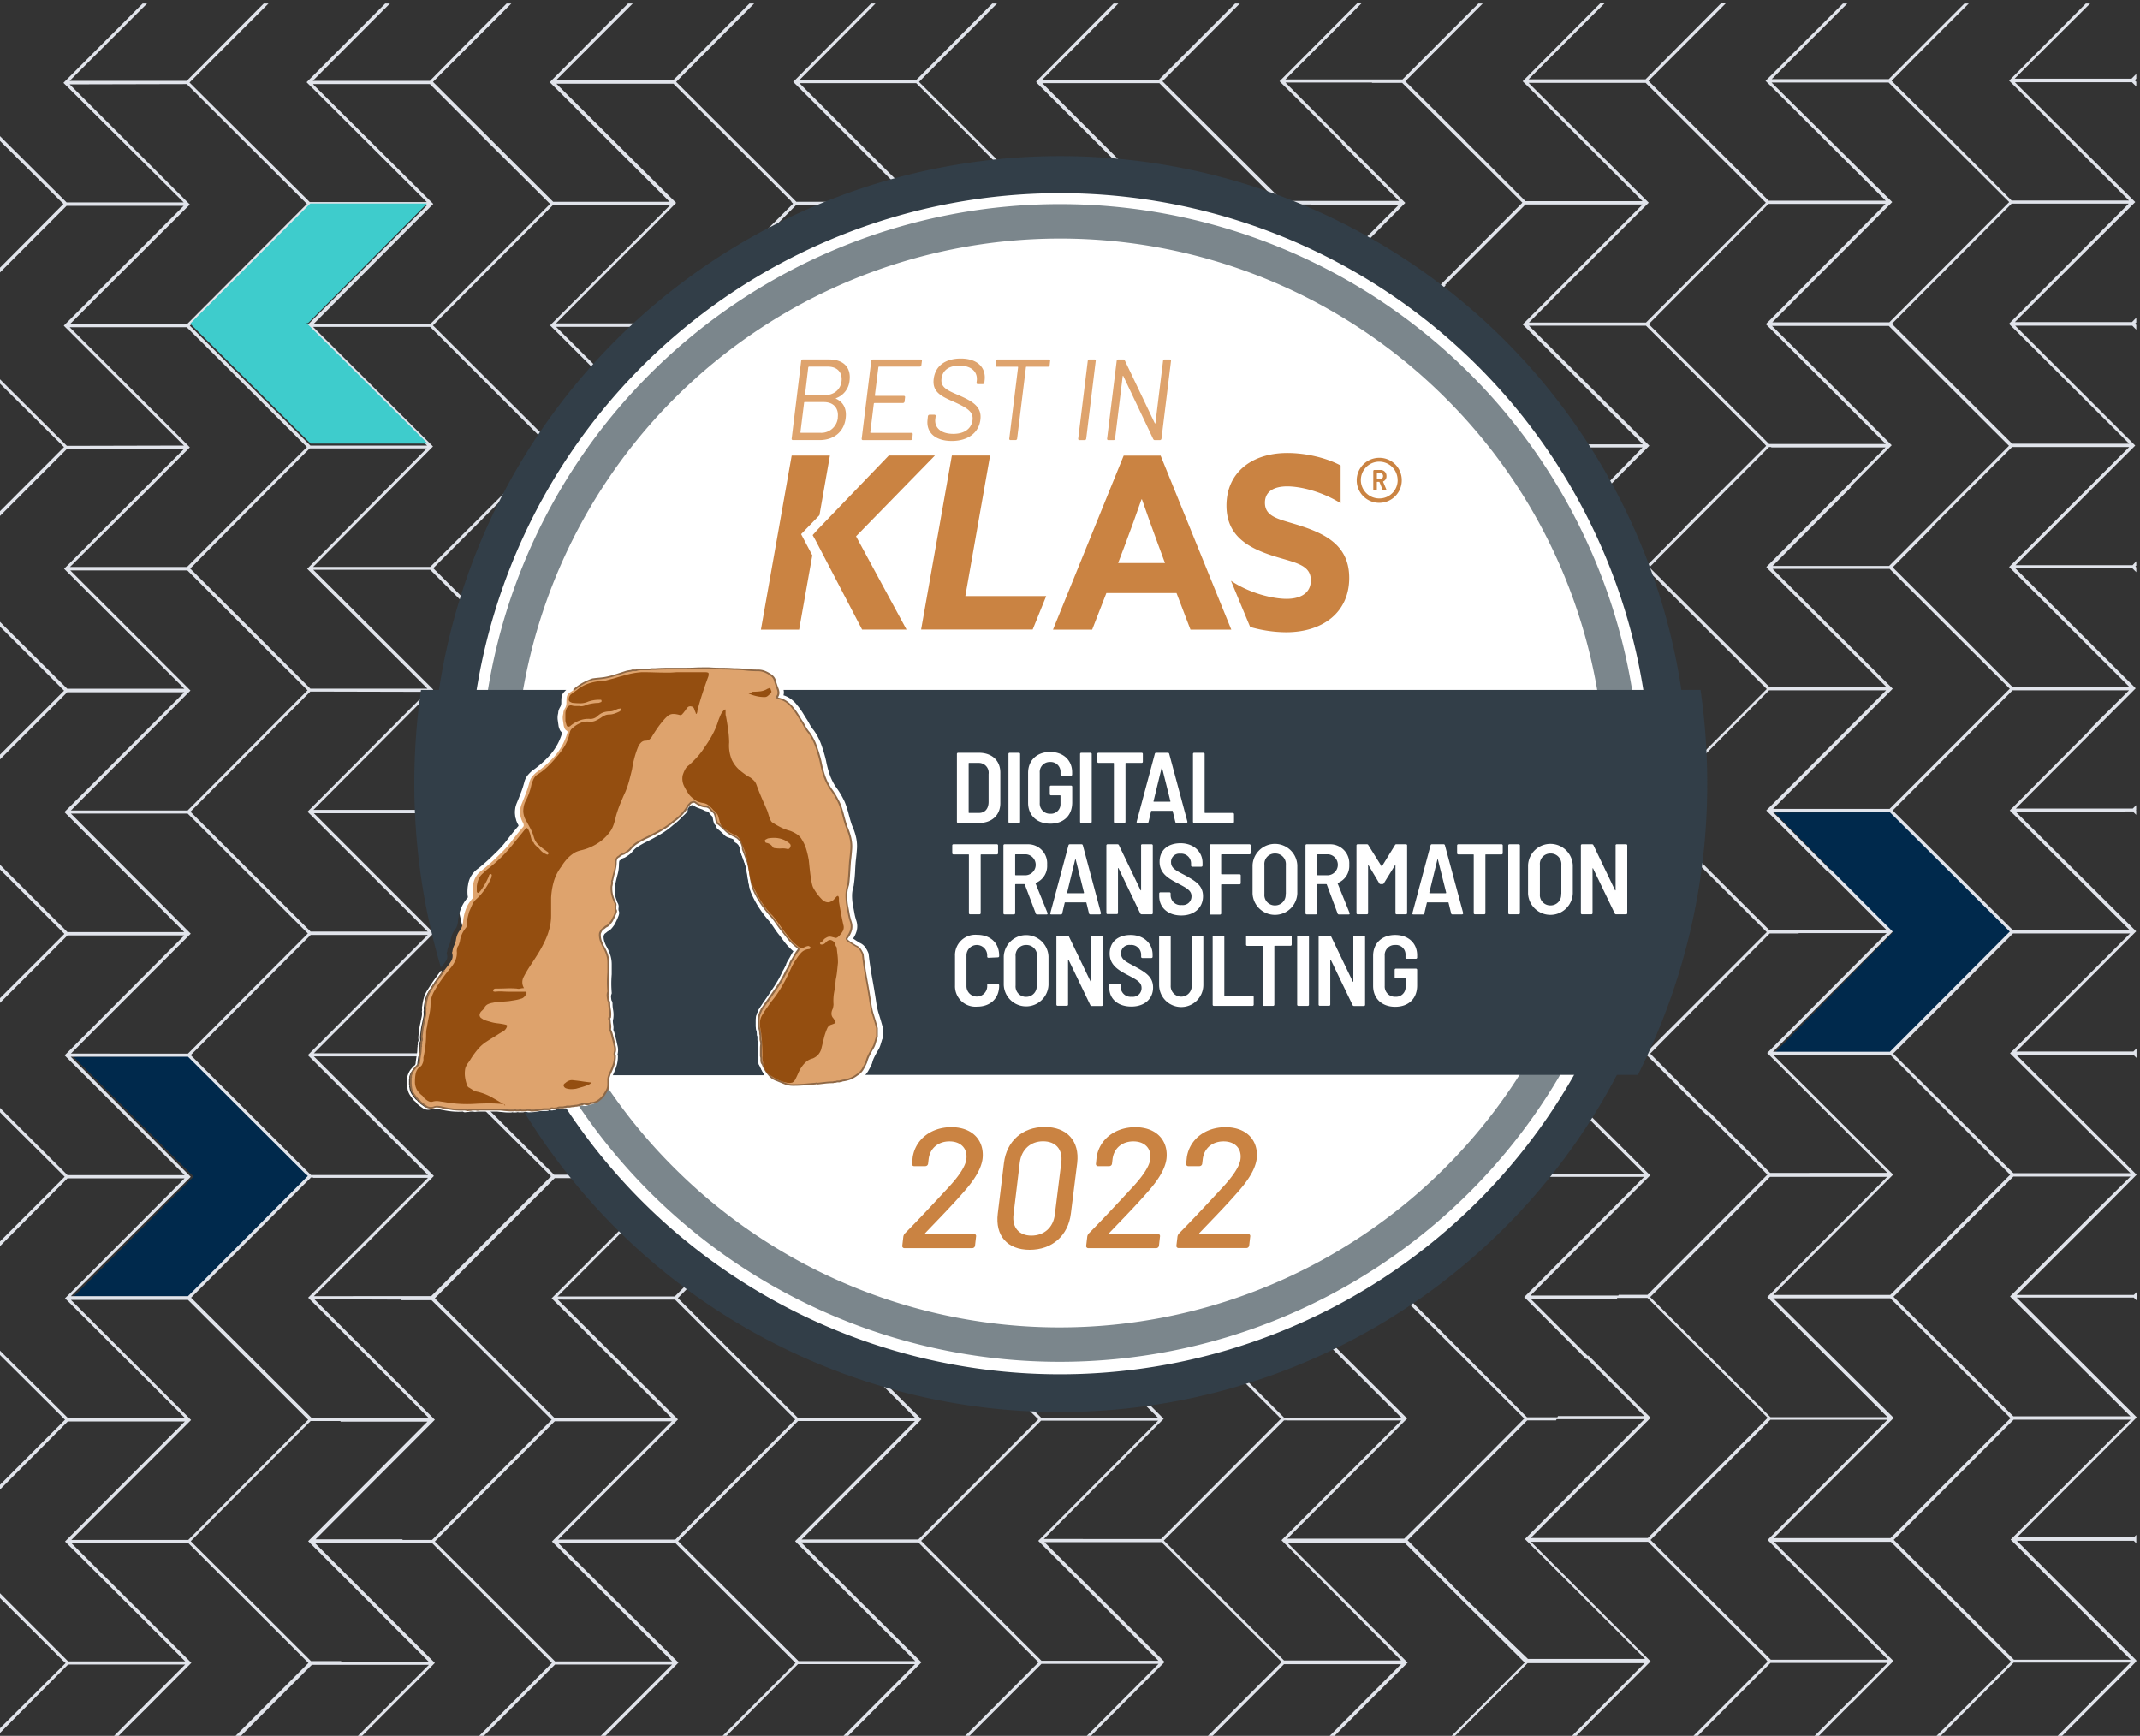
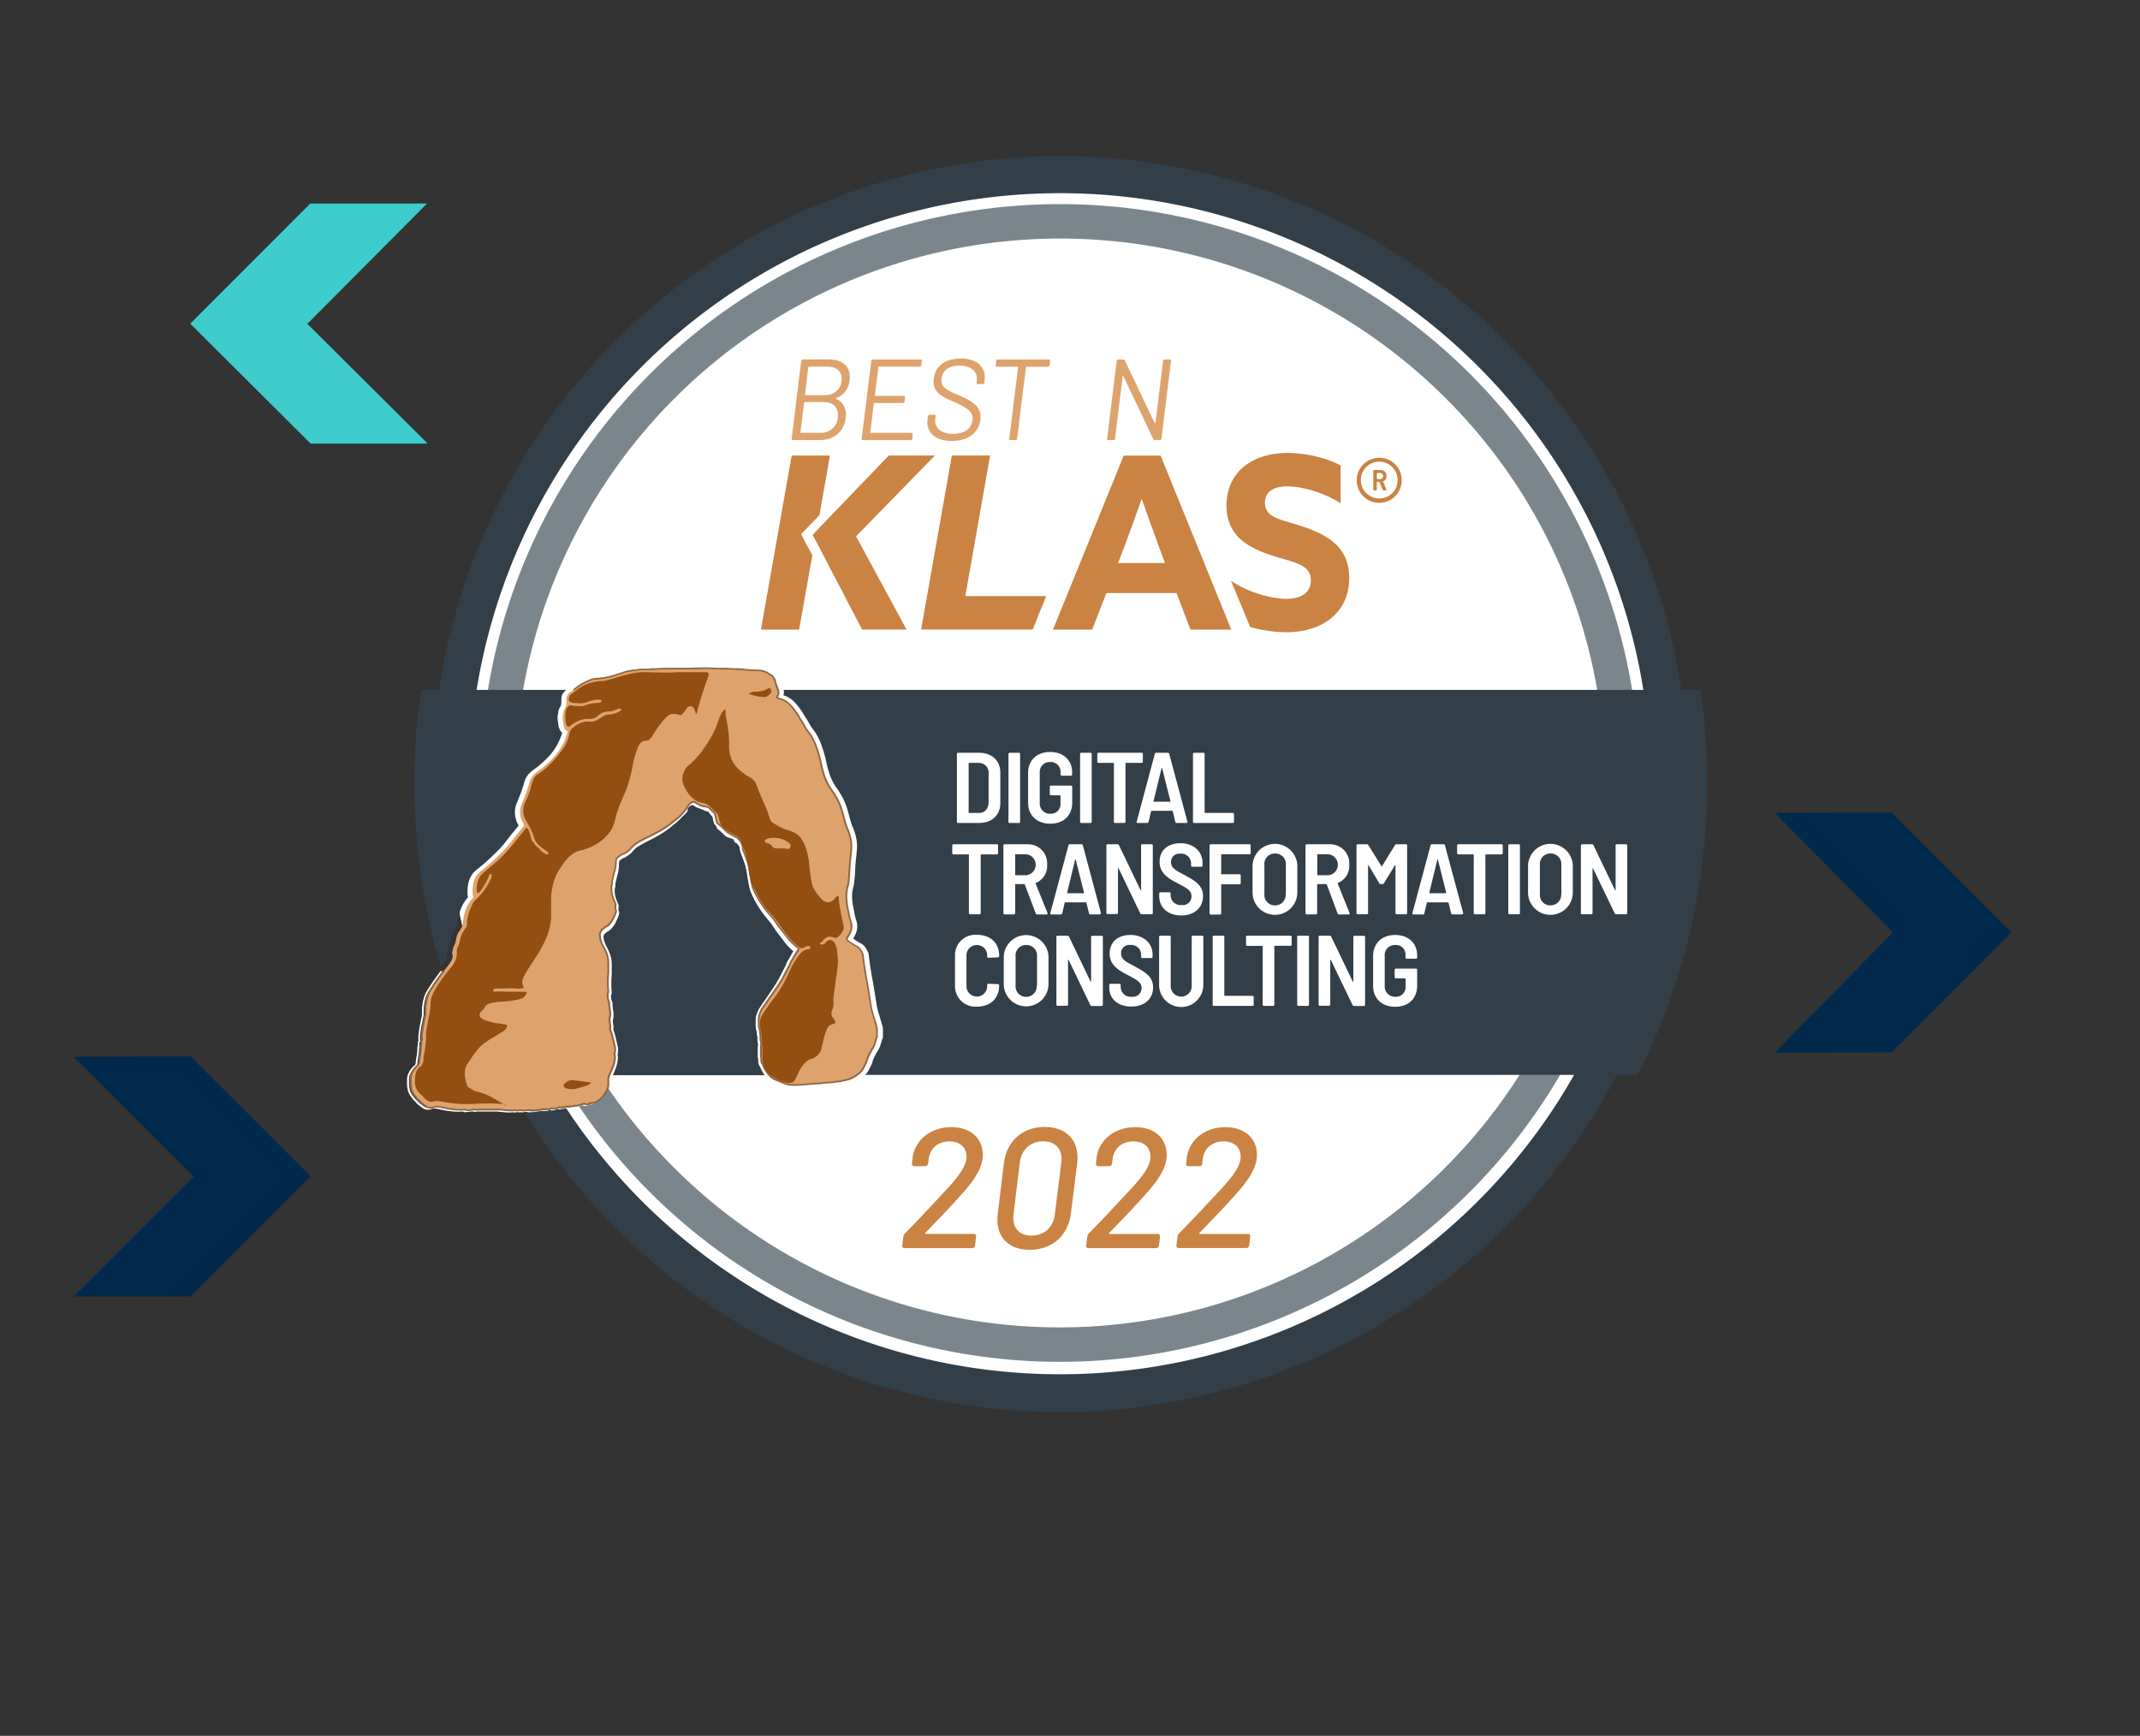
<svg xmlns="http://www.w3.org/2000/svg" xmlns:xlink="http://www.w3.org/1999/xlink" viewBox="0 0 450 365">
  <rect x="0" y="0" width="450" height="365" fill="#333333" stroke="none" />
  <defs>
    <style>.a{fill:#7b868c;}.b{fill:none;}.c{fill:#323e48;}.d{fill:#fff;}.e{fill:#ca8342;}.f{fill:#dea36d;}.g{fill:#8e6846;}.h{fill:#944e10;}.i{fill:#00294c;}.i,.j{fill-rule:evenodd;}.j{fill:#3ecccc;}.k{fill:#e1e4eb;}</style>
    <symbol id="a" viewBox="0 0 738.94 714.2">
      <path class="a" d="M67.41,484.5a329.56,329.56,0,0,0,607,.1,327.06,327.06,0,0,0,25.9-128.2,332.68,332.68,0,0,0-2.94-44.08l-.39.33c-1.53,1.37-3.09,2.84-4.63,4.38a59.13,59.13,0,0,0-6.83,7.58c-1.89,2.48-3.83,4.89-5.78,7.18.1,1.27.21,2.54.29,3.81a14,14,0,0,1,.84,3.68,13.24,13.24,0,0,1-.42,4.53q.25,6.22.26,12.49a309.85,309.85,0,0,1-528.9,219.1A307.51,307.51,0,0,1,65.58,409.2H45.74A325.31,325.31,0,0,0,67.41,484.5Z" />
      <path class="b" d="M590.14,138A309.82,309.82,0,0,0,152,576.2,309.82,309.82,0,0,0,590.14,138Z" />
      <path class="c" d="M663.51,522.2A336,336,0,0,1,89.76,540.49l-7.05,1.13-2.42,1.22-5.71-.58-7.17,1.26-.83.09A356.78,356.78,0,0,0,371.14,714.2a357.33,357.33,0,0,0,316.67-192Z" />
      <path class="c" d="M700,218.1A357.14,357.14,0,0,0,24.85,444.61a14.91,14.91,0,0,1,.69-2.37,11.56,11.56,0,0,1,1.74-2.91,6,6,0,0,0,.89-1.7,14.65,14.65,0,0,0,.56-2.36A27.06,27.06,0,0,1,30.34,428a20.54,20.54,0,0,1,4.06-6.65l0-.07-.06-.31a23.09,23.09,0,0,1,.55-8.67A12.9,12.9,0,0,1,38.79,406a338,338,0,0,1-3.55-48.93,335.91,335.91,0,0,1,645.2-130.7,333.1,333.1,0,0,1,22.25,77.8h21.6A352.31,352.31,0,0,0,700,218.1Z" />
      <path class="a" d="M674.64,228.9a329.56,329.56,0,0,0-607-.1A327.06,327.06,0,0,0,41.74,357a332.79,332.79,0,0,0,2.94,44.08c.13-.11.26-.22.38-.34,1.54-1.36,3.1-2.84,4.63-4.38a58.39,58.39,0,0,0,6.84-7.57c1.88-2.49,3.83-4.89,5.78-7.18-.1-1.28-.21-2.54-.29-3.82a13.89,13.89,0,0,1-.85-3.68,13.44,13.44,0,0,1,.43-4.52q-.26-6.22-.26-12.49A309.85,309.85,0,0,1,590.24,138a307.48,307.48,0,0,1,86.23,166.2h19.84A325.31,325.31,0,0,0,674.64,228.9Z" />
      <path class="c" d="M20.41,460.22a18.6,18.6,0,0,0,2.08-3.09,3.67,3.67,0,0,0,.16-3l-.08-.23v-.24a2.72,2.72,0,0,1,.25-1.11l0-.12A12,12,0,0,1,24,448.67a9.32,9.32,0,0,0,.87-2.83,14.74,14.74,0,0,1,.85-3.13,12.1,12.1,0,0,1,1.74-2.92,6,6,0,0,0,.89-1.7,15.44,15.44,0,0,0,.57-2.36,26.68,26.68,0,0,1,1.6-7.31,20.87,20.87,0,0,1,4.06-6.66l0-.06-.06-.32a23.3,23.3,0,0,1,.55-8.67,13.55,13.55,0,0,1,5.38-7.41c1.61-1.29,3.25-2.68,4.83-4.09s3.09-2.84,4.63-4.38a59.81,59.81,0,0,0,6.83-7.58c2.13-2.8,4.32-5.51,6.53-8.06l.08-.08,0-.06a2.72,2.72,0,0,0-.12-.54,13.8,13.8,0,0,1-.77-12.6c.81-1.93,1.61-4,2.39-6A56.75,56.75,0,0,0,66.72,356a10.28,10.28,0,0,1,1.8-3.61,19.28,19.28,0,0,1,2.75-2.75l.1-.08a56.28,56.28,0,0,0,10.12-9A33.06,33.06,0,0,0,88,328.74q.12-.36.21-.66a3.93,3.93,0,0,1-1.45-1.74c-.17-.45-.35-.94-.53-1.48l-.07-.26c-.16-1.18-.33-2.36-.5-3.55a9.87,9.87,0,0,1,.24-4,6.06,6.06,0,0,1,.5-2.28,12.06,12.06,0,0,1,.9-1.71c.13-.38.22-.7.29-1a3.84,3.84,0,0,0,.08-.91c0-1,0-2.1.13-3.17A5.07,5.07,0,0,1,89,305.3a15.22,15.22,0,0,1,1.49-1.5H7.94A374.31,374.31,0,0,0,4.14,357,367.65,367.65,0,0,0,19.22,461.47Z" />
      <path class="c" d="M735.14,303.8H214c0,.13.06.25.08.38a5.65,5.65,0,0,1-.15,2.68,14.18,14.18,0,0,1,3.88,1.86,17.1,17.1,0,0,1,4,3.87,36,36,0,0,1,2.35,3.13c.69,1,1.38,2.15,2.06,3.35a35,35,0,0,1,2.48,4.05,19.51,19.51,0,0,0,2.41,3.56l.08.1a33.52,33.52,0,0,1,4.34,8.39,83.61,83.61,0,0,1,2.6,8.83,57.54,57.54,0,0,0,2,7.68,31.1,31.1,0,0,0,3.3,6.86,49.54,49.54,0,0,1,5.36,9,56.59,56.59,0,0,1,2.39,7.54c.62,2.27,1.25,4.59,1.83,6a34.25,34.25,0,0,1,2.12,6.23,22.76,22.76,0,0,1,.55,7.08c-.16,2.15-.37,4.35-.64,6.55-.08.72-.2,2.54-.32,4.46a87.37,87.37,0,0,1-.86,9.66l0,.13a17.4,17.4,0,0,0-.93,5.5,30.34,30.34,0,0,0,.48,5.47c.33,1.67.63,3.25.88,4.7a30.59,30.59,0,0,0,1.07,4.15,10.16,10.16,0,0,1,.15,5.89,14.91,14.91,0,0,1-2,4.22l1.49,1c.71.47,1.46.94,2.24,1.42a7.57,7.57,0,0,1,3.4,2.84,18.8,18.8,0,0,1,1.57,3l.13.53c.5,4.47,1.17,9,2,13.54s1.62,9.2,2.3,13.76a40.64,40.64,0,0,0,1.57,7c.79,2.45,1.52,5,2.18,7.45l.07.51v4.82a2.35,2.35,0,0,1-.42,1.38c-.31,1.08-.62,2.13-.94,3.14a13.92,13.92,0,0,1-1.73,3.64c-.64,1.12-1.25,2.26-1.81,3.38a16.43,16.43,0,0,0-1.24,3.39l-.08.24a40.76,40.76,0,0,1-2.3,4.48,11.24,11.24,0,0,1-1.49,1.94H699.54A366,366,0,0,0,738.94,357,373.26,373.26,0,0,0,735.14,303.8Z" />
      <path class="c" d="M202.53,521.71a21.8,21.8,0,0,1-1.87-3.78,4.22,4.22,0,0,1-.82-1.77,8.12,8.12,0,0,1-.16-1.53v-1a2.76,2.76,0,0,0-.14-.62l-.1-.63v-4.26a19.1,19.1,0,0,1,.13-2.25,3.46,3.46,0,0,0-.07-1.24,6.62,6.62,0,0,1-.31-1.91V500.8l0-.08-.2-.42v-.47a8.19,8.19,0,0,0-.28-2.19,10.88,10.88,0,0,1-.45-3.08v-2.75a11.49,11.49,0,0,1,.6-3.81,33.15,33.15,0,0,1,1.3-3.1l.13-.22c.5-.69,1-1.38,1.45-2.12s1-1.54,1.52-2.22c2.06-3,3.88-5.72,5.53-8.21a60.78,60.78,0,0,0,4.7-8.51l.1-.18a13.53,13.53,0,0,0,.89-1.61c.29-.59.56-1.09.83-1.54a4.28,4.28,0,0,1,.38-1.2c.18-.36.33-.68.48-1l.1-.17c.65-1,1.23-2,1.76-3a21.46,21.46,0,0,1,1.58-2.59l-.19-.15a10.82,10.82,0,0,1-1.14-1,28.78,28.78,0,0,1-3.45-3.7c-1-1.34-2.08-2.7-3-4a43.64,43.64,0,0,1-2.86-3.87c-.83-1.24-1.71-2.51-2.71-3.88a68.17,68.17,0,0,1-5.91-7.65,55.67,55.67,0,0,1-4.78-8.85c-.73-1.6-1.3-5.16-1.91-8.94a58.94,58.94,0,0,0-1.18-6.21c-.86-2.5-1.79-5.05-2.77-7.58l-.14-.59v-1a7.33,7.33,0,0,0-.73-2.07,6,6,0,0,0-1.41-1.75,11.14,11.14,0,0,0-1.17-.69l-.8-1.66c-1.46-.75-3.71-1-4.91-2.22-1-1.06-2.09-2.08-3.17-3l-.07-.07-.08-.07a3.78,3.78,0,0,1-.93-.72l-.13-.14a9.29,9.29,0,0,1-1.1-3.48c-.1-.47-.39-1.83-.55-2.29a10.49,10.49,0,0,0-1.41-1.35l-.45-.49a3.66,3.66,0,0,0-.69-.8c-.11-.09-.52-1.06-.87-1.17a6,6,0,0,1-2.87-1c-1-.45-3.74-1.25-4.79-2-1.92-2-3.75,1.29-3.87,1.33-.22.22,0,1.07-.06,1.16l0,.09c-1.05,1.82-2.28,2.51-3.66,4a30.75,30.75,0,0,1-4.61,4.11,47,47,0,0,1-7.5,5.41c-2.62,1.53-5.36,3-8.13,4.33-1.55.8-3.05,1.66-4.43,2.53a12.71,12.71,0,0,0-3.37,3.16l-.11.13a11.53,11.53,0,0,1-2.09,1.72l-1.65,1.09-.59.27a4.27,4.27,0,0,0-1.07.41,3.65,3.65,0,0,0-.72.59l-.48.35c-.36.19-.42.34-.45.4a10.82,10.82,0,0,0-.2,2.09,21,21,0,0,1-.81,5.68c-.45,1.66-.85,3.34-1.17,5l-.09.46a3.48,3.48,0,0,1-.06,1.4,2.61,2.61,0,0,0-.06.32l-.09.55a2.79,2.79,0,0,0-.15.57v.82a13.38,13.38,0,0,0,.31,2.94,18.59,18.59,0,0,0,1,3.05l0,.11a4.74,4.74,0,0,0,.45,1,4,4,0,0,1,.39,2.88V429a3.19,3.19,0,0,1,.33,2.17,7,7,0,0,1-.5,1.56c-.32.83-.67,1.64-1,2.32s-.64,1.33-1,2l-.12.21c-.51.72-1,1.39-1.59,2.07a6.67,6.67,0,0,1-2.32,1.77,10.54,10.54,0,0,1-1.23,1,2.47,2.47,0,0,0-.62.63l-.43.88a2.88,2.88,0,0,0,0,.35,8.55,8.55,0,0,0,.39,2.64,20.29,20.29,0,0,0,1.08,2.68,26.62,26.62,0,0,1,2.17,4.66,17.25,17.25,0,0,1,1,5.82v5.65c-.15,1.84-.23,3.61-.23,5.26s.08,3.41.23,5.22l0,.47-.17.43a3.44,3.44,0,0,0-.23,1.59q.09.9.24,1.83a3.4,3.4,0,0,1,.29.48,3.15,3.15,0,0,1,.32,1.39,20.49,20.49,0,0,0,.34,3.65,15.38,15.38,0,0,1,.14,4.54,2.51,2.51,0,0,1-.28,1.08,2.94,2.94,0,0,1,0,.51,12.07,12.07,0,0,0,.2,2.13,8.47,8.47,0,0,1,.06,3,16.89,16.89,0,0,1,1,3.11c.23,1,.51,2.13.83,3.29l0,.11c.17.85.37,1.74.6,2.71a9.42,9.42,0,0,1,.15,3.81l0,.21a2.85,2.85,0,0,0-.17.84.57.57,0,0,0,0,.25l.2.42v.46a18.24,18.24,0,0,1-1,5.93,44,44,0,0,1-1.9,4.67h86.22C203,522.37,202.74,522.05,202.53,521.71Z" />
      <path class="d" d="M68.93,543.87l-.15,0a4.12,4.12,0,0,0-2.73,0l-.16,0h-2.4l-.1,0a.9.9,0,0,0-.67-.09,3.9,3.9,0,0,1-.88.14H60.45l-.11,0a.69.69,0,0,0-.5-.1,3.41,3.41,0,0,1-1.05.15c-1.15,0-2.35,0-3.58-.13s-2.47-.21-3.83-.38H40.29a7.12,7.12,0,0,0-1.18.12,2.68,2.68,0,0,1-1.46-.12H36.36a4.69,4.69,0,0,0-1.48.23l-.16,0a8.48,8.48,0,0,0-1.44.12,1.9,1.9,0,0,1-1.52-.36,38.38,38.38,0,0,1-6.73-.14,62.15,62.15,0,0,1-6.65-1.16,18.52,18.52,0,0,0-2.09-.37,5.42,5.42,0,0,0-2,.12,5.48,5.48,0,0,1-5-.19,35.55,35.55,0,0,1-3.6-2.7A9.92,9.92,0,0,1,5,538.1a2,2,0,0,0-.71-.62l-.16-.13c-.85-1-1.67-2.1-2.43-3.2a8.84,8.84,0,0,1-1.47-4.07,1.56,1.56,0,0,1-.12-1.18c0-.09,0-.1,0-.13L0,528.62V524.4l.15-.15s0,0,0-.1a1.14,1.14,0,0,1,.15-1A11,11,0,0,1,1.74,520,19.72,19.72,0,0,1,4,517.42l.13-.1a1.05,1.05,0,0,0,.53-.53,1.67,1.67,0,0,0,.21-.79c.17-1.6.39-3.1.64-4.52a25.79,25.79,0,0,0,.37-4.35v-.21l.15-.15s0,0,0-.11a1.64,1.64,0,0,1,.1-1.16v-1.57l.09-.12a1.53,1.53,0,0,0,.3-1.16,9.77,9.77,0,0,1-.13-1.6l.51-4.12a34.53,34.53,0,0,1,.77-4.11c.16-1,.38-2.07.63-3.17a7.51,7.51,0,0,0,.12-3l0-.12,0-.12a2.55,2.55,0,0,0,.11-1.28,3.69,3.69,0,0,1,.13-1.71,30.2,30.2,0,0,1,.89-4.59,16.88,16.88,0,0,1,2.22-4.71c1.37-2.21,2.83-4.39,4.32-6.47l1-1.35c.65-.91.94-1.33,2.17-2.93L20,464c-1.21,1.58-1.51,2-2.15,2.9l-1,1.35c-1.48,2.06-2.92,4.23-4.29,6.43a15.9,15.9,0,0,0-2.09,4.44,27.45,27.45,0,0,0-.87,4.48l0,.1A2.85,2.85,0,0,0,9.48,485a3.52,3.52,0,0,1-.1,1.64,8.94,8.94,0,0,1-.15,3.24C9,491,8.77,492,8.6,493a35.14,35.14,0,0,0-.76,4l-.51,4.06a10.29,10.29,0,0,0,.13,1.38,2.47,2.47,0,0,1-.38,1.74v1.49l0,.11a.75.75,0,0,0-.1.51,1.07,1.07,0,0,1-.1,1,25.78,25.78,0,0,1-.39,4.35c-.24,1.4-.46,2.88-.63,4.41a2.58,2.58,0,0,1-.3,1.18,2.07,2.07,0,0,1-.91.94,19,19,0,0,0-2,2.42,9.65,9.65,0,0,0-1.33,2.89l0,.12-.09.08s0,0,0,.14a1.07,1.07,0,0,1-.1,1v3.45a1.08,1.08,0,0,1,.1,1,.73.73,0,0,0,.1.49l.05.17a8,8,0,0,0,1.31,3.71c.73,1,1.5,2.07,2.32,3a3,3,0,0,1,1,.86,8,8,0,0,0,.59.7,31.36,31.36,0,0,0,3.47,2.6,4.57,4.57,0,0,0,4.12.07,6.58,6.58,0,0,1,2.38-.15,18.29,18.29,0,0,1,2.22.39,59.3,59.3,0,0,0,6.52,1.13,36.78,36.78,0,0,0,6.75.13l.23,0,.16.16a.89.89,0,0,0,.84.24,9.44,9.44,0,0,1,1.52-.13,5.63,5.63,0,0,1,1.72-.26h1.51l.11.06a1.74,1.74,0,0,0,1,.08,7.83,7.83,0,0,1,1.34-.14H51.45c1.4.17,2.67.3,3.83.39s2.39.12,3.51.12a2.37,2.37,0,0,0,.74-.1,1.57,1.57,0,0,1,1.15.1h1.16a3.24,3.24,0,0,0,.64-.11,1.84,1.84,0,0,1,1.24.11h2.09a5.15,5.15,0,0,1,3.2,0c.94,0,1.88,0,2.79-.12a25.17,25.17,0,0,0,2.61-.38,13.3,13.3,0,0,1,2.51-.26h2.15a2.41,2.41,0,0,0,.74-.1,1.15,1.15,0,0,0,.43-.26l.14-.15.88,0a2.67,2.67,0,0,0,1.28.11,8.23,8.23,0,0,1,1.2-.13,3.15,3.15,0,0,1,1.67-.51h1.52a2.33,2.33,0,0,0,.73-.11,2.89,2.89,0,0,1,.93-.14,2.7,2.7,0,0,1,1.13-.26h1a3.8,3.8,0,0,0,.89-.11c.66-.17,1.35-.08,2-.25a4.3,4.3,0,0,1,1.14-.15,2.6,2.6,0,0,0,.63-.11,5,5,0,0,1,.69-.13,1.41,1.41,0,0,1,.83-.26,1.61,1.61,0,0,0,.66-.2l.11-.06H98a7.77,7.77,0,0,1,.85-.35,1.58,1.58,0,0,1,1.22.13,3.5,3.5,0,0,0,1.38.11,5.17,5.17,0,0,0,.81-.25.73.73,0,0,1,.68-.4,6.79,6.79,0,0,0,3.78-1.06,14.63,14.63,0,0,0,3.19-2.82c.63-1,1.26-2,1.84-3a6.26,6.26,0,0,0,.82-3.29v-2.54a6.42,6.42,0,0,1,.28-1.93l.51-1.52a44.54,44.54,0,0,0,2.16-5.07,15.7,15.7,0,0,0,.86-5.05,3,3,0,0,1-.26-1.25,5.15,5.15,0,0,1,.28-1.55,6.89,6.89,0,0,0-.14-2.77c-.25-1-.46-1.94-.64-2.81-.33-1.16-.63-2.32-.88-3.41a13.41,13.41,0,0,0-1.1-3l0-.11v-.62a6.46,6.46,0,0,0,0-2.44,13.27,13.27,0,0,1-.27-2.63.33.33,0,0,0-.1-.15l-.15-.15v-.92l.23-.23.28-.29v-.1a12.78,12.78,0,0,0-.12-3.9,22.42,22.42,0,0,1-.39-4.15.61.61,0,0,0-.07-.28,1.54,1.54,0,0,0-.29-.38l-.11-.1,0-.15c-.17-.87-.3-1.73-.38-2.58a5.71,5.71,0,0,1,.37-2.66c-.17-1.86-.25-3.67-.25-5.38s.09-3.59.26-5.49v-5.54a14.42,14.42,0,0,0-.85-5,23.59,23.59,0,0,0-2.11-4.34,24.59,24.59,0,0,1-1.32-3.15,11,11,0,0,1-.53-3.45,3.38,3.38,0,0,1,.3-1.49c.18-.34.34-.67.51-1a5.18,5.18,0,0,1,1.44-1.47,6.78,6.78,0,0,0,1.19-1l.17-.11a4.65,4.65,0,0,0,1.83-1.25c.52-.61,1-1.24,1.5-1.88l1-2c.33-.65.66-1.4,1-2.24a4,4,0,0,0,.36-1.06.68.68,0,0,0-.24-.68l-.15-.15v-2.36a1.62,1.62,0,0,0-.07-1.27,8.19,8.19,0,0,1-.68-1.49,20.43,20.43,0,0,1-1.15-3.47,15.72,15.72,0,0,1-.39-3.53V416a4.46,4.46,0,0,1,.25-1.23,4.92,4.92,0,0,1,.14-.79.9.9,0,0,0-.09-.67l0-.11v-.37a1.2,1.2,0,0,1,.29-.74c.35-1.69.77-3.4,1.25-5.1a18.5,18.5,0,0,0,.74-5.06,5.27,5.27,0,0,1,.42-2.09,3.29,3.29,0,0,1,1.56-1.61,7,7,0,0,1,1.18-.91,6.7,6.7,0,0,1,1.7-.66c.49-.33,1.07-.7,1.71-1.1a9.46,9.46,0,0,0,1.69-1.33,15.55,15.55,0,0,1,4.15-3.75c1.5-.91,3.13-1.81,4.85-2.68,2.85-1.34,5.65-2.78,8.34-4.3a46.44,46.44,0,0,0,7.53-5.26,29.51,29.51,0,0,0,4.52-3.89,26.56,26.56,0,0,0,3.48-4.61,4.84,4.84,0,0,1,.84-1.11c.34-.33.68-.67,1-1l.09-.09.11,0a13.48,13.48,0,0,1,1.45-.4,1.73,1.73,0,0,1,1.6.52,19.63,19.63,0,0,0,2.76,1.54,7,7,0,0,0,3,.59l.13,0a4.78,4.78,0,0,1,1.83.85,6,6,0,0,1,1.2,1.31,13.35,13.35,0,0,1,1.91,1.79,9.59,9.59,0,0,1,1,3.31,13.11,13.11,0,0,0,.66,2.47,1.4,1.4,0,0,0,.33.24,2.5,2.5,0,0,1,.64.47c1.15,1,2.31,2.06,3.42,3.17a13.75,13.75,0,0,0,3.54,2.57l1.78.88a16.34,16.34,0,0,1,1.57.92,8.44,8.44,0,0,1,2.19,2.59,9.45,9.45,0,0,1,1.07,3.07v1c1,2.55,2,5.12,2.88,7.66a53.81,53.81,0,0,1,1.35,6.7c.55,3.32,1.18,7.09,1.8,8.43a53.36,53.36,0,0,0,4.78,8.54,67.27,67.27,0,0,0,6,7.55c1.11,1.49,2.07,2.82,3,4.12a43.54,43.54,0,0,0,2.88,3.75c1,1.36,2.07,2.71,3.17,4.07a27.91,27.91,0,0,0,3.36,3.48,10.63,10.63,0,0,0,1,.87,7.32,7.32,0,0,1,.76.62,1.61,1.61,0,0,1,.81.89,1.84,1.84,0,0,1-.44,1.57,19.56,19.56,0,0,0-1.87,2.88c-.6,1.11-1.25,2.19-1.93,3.21-.13.28-.31.62-.48,1a1.81,1.81,0,0,0-.2.78v.15l-.08.13a16.67,16.67,0,0,0-1,1.73,15.7,15.7,0,0,1-1,1.82,63.81,63.81,0,0,1-5.07,8.88c-1.74,2.54-3.65,5.28-5.83,8.37-.51.67-1,1.38-1.52,2.14s-1,1.52-1.53,2.18a27.57,27.57,0,0,0-1.2,2.79,8.68,8.68,0,0,0-.48,3v2.79a8.25,8.25,0,0,0,.36,2.39,10.06,10.06,0,0,1,.4,2.82,2.36,2.36,0,0,1,.26,1v2a4.11,4.11,0,0,0,.22,1.24,5.72,5.72,0,0,1,.15,2.24,16.53,16.53,0,0,0-.12,2v4.23a4.37,4.37,0,0,1,.25,1.34v1a5.27,5.27,0,0,0,.12,1,1.68,1.68,0,0,0,.5.88l.11.18a20.07,20.07,0,0,0,1.85,3.71,19.76,19.76,0,0,0,2.6,3.21,7.15,7.15,0,0,0,1.54,1.19,8.42,8.42,0,0,0,1.56.72l4.72,1.91a12.47,12.47,0,0,0,4.75.85c2.2,0,4.28-.08,6.17-.25l6-.51a1.26,1.26,0,0,0,.56-.07,1.22,1.22,0,0,1,1.08.06l4.29-.49a37.76,37.76,0,0,1,4.39-.26,3,3,0,0,1,1.25-.25,2,2,0,0,0,.91-.2l.11-.06h1.47a1.59,1.59,0,0,1,.93-.25.6.6,0,0,0,.4-.1l.13-.13.18,0a16.9,16.9,0,0,0,4.18-1,15.66,15.66,0,0,0,3.94-2.21,9.27,9.27,0,0,0,3-3,38.7,38.7,0,0,0,2.12-4.12,18.4,18.4,0,0,1,1.4-3.82c.6-1.19,1.24-2.39,1.92-3.58a11.21,11.21,0,0,0,1.47-3.07c.34-1.07.67-2.19,1-3.35a.71.71,0,0,1,.25-.54v-4.64c-.65-2.43-1.36-4.87-2.13-7.26a43.74,43.74,0,0,1-1.67-7.44c-.66-4.52-1.43-9.12-2.27-13.66s-1.52-9.13-2-13.65A16.15,16.15,0,0,0,256.2,452a5.26,5.26,0,0,0-2.44-2c-.93-.55-1.74-1.07-2.49-1.57s-1.49-1-2.18-1.53a4.3,4.3,0,0,1-.78-.94c-.18-.36-.05-.81.41-1.51a12.64,12.64,0,0,0,2.09-4,7.55,7.55,0,0,0-.12-4.4,32.43,32.43,0,0,1-1.16-4.5c-.25-1.43-.54-3-.88-4.67a33.72,33.72,0,0,1-.52-5.93,19.77,19.77,0,0,1,1-6.24c.3-1.31.57-5.69.79-9.2.13-2,.24-3.83.33-4.61.26-2.16.47-4.33.63-6.44a20.25,20.25,0,0,0-.49-6.31,32.16,32.16,0,0,0-2-5.87,63.92,63.92,0,0,1-1.92-6.32,55.08,55.08,0,0,0-2.26-7.16,48.25,48.25,0,0,0-5.14-8.65,33.51,33.51,0,0,1-3.62-7.49,59.73,59.73,0,0,1-2.05-7.92,82.73,82.73,0,0,0-2.51-8.55,31.58,31.58,0,0,0-4-7.73,20.83,20.83,0,0,1-2.7-4,37.37,37.37,0,0,0-2.37-3.87c-.7-1.21-1.37-2.31-2-3.3a32.13,32.13,0,0,0-2.25-3,14.7,14.7,0,0,0-3.45-3.33,11.78,11.78,0,0,0-4.38-1.83l-.12,0a3.43,3.43,0,0,1-.89-.6c-.18-.18-.5-.67.21-1.42a3.2,3.2,0,0,0,.41-2.27,8.79,8.79,0,0,0-.71-2.27c-.19-.55-.36-1-.52-1.53s-.35-1.07-.53-1.58a5.54,5.54,0,0,0-.93-2.39,6.63,6.63,0,0,0-1.89-1.64,15.73,15.73,0,0,0-3.09-1.61,9.72,9.72,0,0,0-3.49-.6,59.35,59.35,0,0,1-6.91-.39,59.39,59.39,0,0,0-6.78-.37c-4.92-.35-9.94-.18-14.23-.51-2.61,0-5.29,0-7.93.13s-5.23.12-8,.12h-7.1c-2.3,0-4.76.09-7.32.25h-1.68a8,8,0,0,0-1.78.23l-.12,0h-4.81a8,8,0,0,0-1.86.23,2.8,2.8,0,0,1-1.18.28h-1.67a5.57,5.57,0,0,1-1.57.37,20,20,0,0,0-2,.37c-2,.67-4.06,1.35-6.18,2a44.49,44.49,0,0,1-6.28,1.54c-1.19.17-2.31.3-3.33.38s-2.09.21-3.27.38a37.21,37.21,0,0,0-4.41,1.85,28.05,28.05,0,0,0-4.23,2.62l-2,1.52-.6-.8,2-1.52a28.81,28.81,0,0,1,4.39-2.71A34.44,34.44,0,0,1,104,297.3c1.28-.19,2.39-.32,3.41-.4s2.09-.21,3.26-.38a44.42,44.42,0,0,0,6.13-1.5q3.16-1,6.2-2a19.77,19.77,0,0,1,2.13-.4,4.69,4.69,0,0,0,1.36-.33l.1-.05h1.9a1.74,1.74,0,0,0,.78-.2l.11,0a8.92,8.92,0,0,1,2.15-.27h4.75a8.42,8.42,0,0,1,2-.25h1.65c2.55-.17,5-.26,7.35-.26h7.1c2.76,0,5.44,0,8-.12s5.35-.13,8-.13q3.3.26,7,.25c2.41,0,4.85.09,7.25.26h0a60.64,60.64,0,0,1,6.83.38,59.53,59.53,0,0,0,6.79.38,10.8,10.8,0,0,1,3.85.66,16.89,16.89,0,0,1,3.26,1.7,7.21,7.21,0,0,1,2.15,1.89,6.12,6.12,0,0,1,1.11,2.75c.15.43.32.94.49,1.45s.35,1,.51,1.52a9.3,9.3,0,0,1,.78,2.48,4.21,4.21,0,0,1-.57,3l-.08.1-.14.16a4.1,4.1,0,0,0,.46.28,12.66,12.66,0,0,1,4.68,2,15.55,15.55,0,0,1,3.66,3.54,32.17,32.17,0,0,1,2.3,3.06c.68,1,1.37,2.14,2.05,3.32a36.11,36.11,0,0,1,2.41,3.95,20.79,20.79,0,0,0,2.6,3.83,32.26,32.26,0,0,1,4.15,8,86.19,86.19,0,0,1,2.55,8.67,60,60,0,0,0,2,7.81,32.4,32.4,0,0,0,3.5,7.24,48.27,48.27,0,0,1,5.23,8.81,55.77,55.77,0,0,1,2.31,7.31c.62,2.29,1.27,4.66,1.88,6.19a33.28,33.28,0,0,1,2.05,6,21.35,21.35,0,0,1,.52,6.62c-.16,2.13-.38,4.31-.64,6.49-.09.75-.2,2.51-.32,4.55-.22,3.55-.5,8-.83,9.41a18.88,18.88,0,0,0-1,6,32.43,32.43,0,0,0,.5,5.74c.34,1.68.63,3.25.89,4.69a30.76,30.76,0,0,0,1.12,4.36,8.62,8.62,0,0,1,.13,5,13.39,13.39,0,0,1-2.23,4.34,2.39,2.39,0,0,0-.3.56,4.79,4.79,0,0,0,.51.56c.62.46,1.33,1,2.07,1.46s1.56,1,2.39,1.51a6.14,6.14,0,0,1,2.83,2.31,16.9,16.9,0,0,1,1.43,2.75l0,.13c.5,4.52,1.18,9.11,2,13.65s1.61,9.17,2.28,13.7a42.49,42.49,0,0,0,1.63,7.27c.78,2.43,1.51,4.91,2.16,7.38l0,.13v4.81a.73.73,0,0,1-.27.64h0c-.34,1.18-.68,2.33-1,3.43a12.8,12.8,0,0,1-1.58,3.3c-.65,1.14-1.29,2.33-1.87,3.49a18.29,18.29,0,0,0-1.36,3.7,37,37,0,0,1-2.21,4.32,9.82,9.82,0,0,1-3.33,3.33,16.77,16.77,0,0,1-4.14,2.33,18.32,18.32,0,0,1-4.28,1,1.55,1.55,0,0,1-1,.28.62.62,0,0,0-.41.11l-.15.14h-1.61a3,3,0,0,1-1.25.26,2,2,0,0,0-.92.2l-.11,0H241a37.46,37.46,0,0,0-4.38.25l-4.44.51h-.14l-.13-.06a.79.79,0,0,0-.35-.12,2,2,0,0,1-1,.17l-5.92.5c-1.91.17-4,.26-6.25.26a13.26,13.26,0,0,1-5.13-.93c-1.43-.59-3-1.22-4.69-1.89a9.39,9.39,0,0,1-1.71-.8,8.15,8.15,0,0,1-1.75-1.34,20.32,20.32,0,0,1-2.73-3.38,21.11,21.11,0,0,1-1.91-3.8,2.65,2.65,0,0,1-.69-1.31,6.62,6.62,0,0,1-.14-1.24v-1a3.59,3.59,0,0,0-.22-1.1l0-.16v-4.31a16.52,16.52,0,0,1,.13-2.09,4.84,4.84,0,0,0-.12-1.85,5,5,0,0,1-.26-1.51v-2a1.56,1.56,0,0,0-.2-.66l-.06-.11v-.12a9.11,9.11,0,0,0-.36-2.64,9.56,9.56,0,0,1-.4-2.68v-2.79a9.75,9.75,0,0,1,.54-3.34,31.08,31.08,0,0,1,1.29-3c.53-.71,1-1.43,1.55-2.2s1-1.51,1.54-2.18c2.17-3.08,4.07-5.81,5.81-8.35a61.69,61.69,0,0,0,5-8.8,15.08,15.08,0,0,0,1-1.78,18.62,18.62,0,0,1,1-1.71,2.79,2.79,0,0,1,.3-1.08c.17-.34.34-.67.5-1,.7-1.05,1.33-2.11,1.92-3.19a19.53,19.53,0,0,1,2-3c.32-.49.29-.67.29-.67a.72.72,0,0,0-.38-.34l-.13-.09a6.52,6.52,0,0,0-.71-.59,11.43,11.43,0,0,1-1.07-.94,28.15,28.15,0,0,1-3.45-3.58c-1.11-1.36-2.18-2.73-3.18-4.07a45,45,0,0,1-2.93-3.82c-.88-1.28-1.83-2.61-2.9-4a67.41,67.41,0,0,1-6.1-7.62,55,55,0,0,1-4.86-8.7c-.67-1.45-1.29-5.13-1.88-8.68a54.28,54.28,0,0,0-1.3-6.53c-.9-2.55-1.88-5.14-2.91-7.71l0-.18v-1a8.62,8.62,0,0,0-1-2.67,7.35,7.35,0,0,0-1.9-2.26,14.73,14.73,0,0,0-1.43-.83l-1.77-.89a14.72,14.72,0,0,1-3.81-2.75C178.12,383,177,382,175.82,381a1.63,1.63,0,0,0-.41-.31,2.65,2.65,0,0,1-.63-.47,9,9,0,0,1-.89-2.92,13.4,13.4,0,0,0-.78-2.86,12.64,12.64,0,0,0-1.83-1.7l-.11-.12a5.34,5.34,0,0,0-1-1.16,3.72,3.72,0,0,0-1.4-.65,7.8,7.8,0,0,1-3.31-.68,21.46,21.46,0,0,1-3-1.68.83.83,0,0,0-.76-.31c-.37.08-.78.19-1.22.33l-.94.93a3.58,3.58,0,0,0-.66.89,27.88,27.88,0,0,1-3.63,4.8,30.33,30.33,0,0,1-4.64,4,47.65,47.65,0,0,1-7.65,5.35c-2.71,1.52-5.53,3-8.39,4.32-1.69.85-3.3,1.74-4.77,2.64a14.74,14.74,0,0,0-3.92,3.55,9.92,9.92,0,0,1-1.91,1.51l-1.76,1.13-.15.07a6,6,0,0,0-1.52.58,5.44,5.44,0,0,0-1,.82l-.13.09a2.34,2.34,0,0,0-1.16,1.14,4.41,4.41,0,0,0-.34,1.7,19.39,19.39,0,0,1-.78,5.34c-.49,1.71-.91,3.45-1.25,5.15l0,.15-.11.1a.43.43,0,0,0-.11.16V413a1.87,1.87,0,0,1,.11,1.25,3.45,3.45,0,0,0-.11.63l0,.16a3.53,3.53,0,0,0-.23,1v.89a14.42,14.42,0,0,0,.37,3.31,19.12,19.12,0,0,0,1.11,3.33,6.42,6.42,0,0,0,.6,1.34,2.59,2.59,0,0,1,.2,2v1.77a1.63,1.63,0,0,1,.37,1.43,5.12,5.12,0,0,1-.42,1.27c-.33.83-.68,1.61-1,2.28s-.67,1.35-1,2c-.54.73-1.06,1.38-1.59,2a5.48,5.48,0,0,1-2.13,1.49,8.17,8.17,0,0,1-1.27,1,4,4,0,0,0-1.12,1.12l-.48,1a2.38,2.38,0,0,0-.2,1,10,10,0,0,0,.48,3.14,22.82,22.82,0,0,0,1.24,3,24.61,24.61,0,0,1,2.18,4.49,15.59,15.59,0,0,1,.91,5.36v5.58c-.17,1.92-.25,3.73-.25,5.45s.08,3.54.25,5.4v.12l0,.11a4.93,4.93,0,0,0-.35,2.31c.08.77.2,1.56.35,2.34a2.43,2.43,0,0,1,.36.52,1.58,1.58,0,0,1,.18.73,22.22,22.22,0,0,0,.37,4,13.53,13.53,0,0,1,.13,4.21.89.89,0,0,1-.28.68l-.22.22V491a1.11,1.11,0,0,1,.25.7,13,13,0,0,0,.25,2.44,7,7,0,0,1,0,2.73v.28a15.09,15.09,0,0,1,1.14,3.18c.24,1.07.54,2.21.88,3.4.17.87.38,1.79.63,2.8a7.93,7.93,0,0,1,.14,3.25,4.36,4.36,0,0,0-.25,1.31,2,2,0,0,0,.2.91l.06.11v.12a16.48,16.48,0,0,1-.92,5.49,42.06,42.06,0,0,1-2.18,5.12c-.14.44-.31,1-.48,1.46a5.21,5.21,0,0,0-.23,1.61v2.54a7.44,7.44,0,0,1-1,3.8c-.59,1-1.24,2-1.92,3.06a15.74,15.74,0,0,1-3.44,3.07,7.84,7.84,0,0,1-4.08,1.21v.06l-.27.14a4.91,4.91,0,0,1-1.26.43,4.52,4.52,0,0,1-1.88-.13l-.1,0a.64.64,0,0,0-.49-.1,6.13,6.13,0,0,0-.84.35l-.1.05h-.26a2.4,2.4,0,0,1-1,.26.34.34,0,0,0-.28.11l-.15.14h-.2a2.79,2.79,0,0,0-.64.11,3.6,3.6,0,0,1-.88.14,3.74,3.74,0,0,0-.89.11c-.69.17-1.38.09-2,.26a4.94,4.94,0,0,1-1.14.14h-1a1.81,1.81,0,0,0-.79.2l-.11.05H88.7a2.4,2.4,0,0,0-.72.1,3.21,3.21,0,0,1-1,.16H85.41a2.28,2.28,0,0,0-1.25.42l-.12.08h-.15a7.33,7.33,0,0,0-1.19.12A3.55,3.55,0,0,1,81,542.6h-.24a2.2,2.2,0,0,1-.66.36,3.51,3.51,0,0,1-1.05.15H76.92a11.31,11.31,0,0,0-2.31.25c-.86.16-1.78.29-2.71.38S69.93,543.87,68.93,543.87ZM209.51,308Z" />
      <polygon class="e" points="317.3 250.5 331.37 170.6 309.65 170.6 292.17 269.49 355.57 269.49 363.25 250.5 317.3 250.5" />
      <path class="e" d="M407.29,170.66h21l40.16,98.88H445.25l-7.92-20.76H397.45l-8.06,20.76H367.13Zm-3.15,61.05h26.63l-4.09-11.06c-2.87-7.79-6.42-17.62-9-25.13h-.27c-2.59,7.51-6.15,17.34-9.29,25.67Z" />
      <path class="e" d="M468.32,241.81c10.52,7.11,23.76,10.25,31.55,10.25s13.79-3.14,13.79-10.52c0-9.15-9.28-10-22-14.06-13.65-4.51-25.94-11.2-25.94-28.41,0-18.44,13.93-29.91,34.68-29.91,9.7,0,21.58,2.46,30.19,7.1V197.7c-10.52-6.55-22.67-9.56-30.32-9.56-7.37,0-12.7,2.73-12.7,9.29,0,8.74,9.15,9.42,21,13.38,14.89,4.92,26.9,11.89,26.9,29.37,0,19.25-14.61,30.86-35.91,30.86a75.43,75.43,0,0,1-20.38-3c.07.27-10.9-26.24-10.9-26.24" />
      <path class="e" d="M230.53,215.83l2.69-3,40.57-42.21H300l-44.81,45.9,28.69,53H258.63l-26.5-50.81Zm-6.57-.54,6.37,12.06-7.49,42.19H201.13l17.48-98.89h21.72l-5.94,33.87Z" />
      <path class="f" d="M104,538.78a4.49,4.49,0,0,1-1.14.39,3.93,3.93,0,0,1-1.64-.13,1.13,1.13,0,0,0-.89-.13,8.05,8.05,0,0,0-.88.38h-.25a2,2,0,0,1-.89.25.86.86,0,0,0-.63.26,3.65,3.65,0,0,0-.76.12,3.21,3.21,0,0,1-.76.13,3.94,3.94,0,0,0-1,.13,4.36,4.36,0,0,1-1,.12,3.89,3.89,0,0,0-1,.13,4.44,4.44,0,0,1-1,.13h-1a2.25,2.25,0,0,0-1,.25,2.93,2.93,0,0,0-.88.12,2.69,2.69,0,0,1-.89.13H86.79a2.68,2.68,0,0,0-1.51.51,8.44,8.44,0,0,0-1.27.12,3,3,0,0,1-1.52-.12H82a1.66,1.66,0,0,1-.63.38,3,3,0,0,1-.89.12H78.32a12.13,12.13,0,0,0-2.4.26c-.84.16-1.73.29-2.66.38s-1.89.12-2.9.12a4.75,4.75,0,0,0-3,0H65a1.38,1.38,0,0,0-1-.12,3.56,3.56,0,0,1-.76.12H62a1.13,1.13,0,0,0-.89-.12,2.88,2.88,0,0,1-.88.12q-1.77,0-3.54-.12c-1.18-.09-2.45-.22-3.8-.38H41.78a7.3,7.3,0,0,0-1.27.12,2.13,2.13,0,0,1-1.26-.12h-1.4a5.17,5.17,0,0,0-1.64.25,8.75,8.75,0,0,0-1.52.13,1.4,1.4,0,0,1-1.26-.38,37.71,37.71,0,0,1-6.83-.13A58.46,58.46,0,0,1,20,541.06a17,17,0,0,0-2.14-.38,5.88,5.88,0,0,0-2.15.13q-2.79,1-4.56-.13A33.59,33.59,0,0,1,7.63,538a9.72,9.72,0,0,1-.63-.76,2.47,2.47,0,0,0-.89-.76c-.84-1-1.64-2.07-2.4-3.16a8.44,8.44,0,0,1-1.39-3.92,1.18,1.18,0,0,1-.13-.89.56.56,0,0,0-.12-.63v-3.8a.54.54,0,0,0,.12-.62.59.59,0,0,1,.13-.64,10.09,10.09,0,0,1,1.39-3,19.3,19.3,0,0,1,2.15-2.53,1.65,1.65,0,0,0,.76-.76,2.22,2.22,0,0,0,.25-1c.17-1.52.38-3,.63-4.43a24.72,24.72,0,0,0,.38-4.42A.57.57,0,0,0,8,506a1.16,1.16,0,0,1,.13-.88v-1.52a2.08,2.08,0,0,0,.38-1.52,8.56,8.56,0,0,1-.13-1.51l.51-4.05a33.91,33.91,0,0,1,.76-4.05c.17-1,.37-2.06.63-3.16a8.07,8.07,0,0,0,.12-3.16,3,3,0,0,0,.13-1.52,3.17,3.17,0,0,1,.13-1.52,29.44,29.44,0,0,1,.88-4.55A16.17,16.17,0,0,1,13.7,474q2-3.29,4.3-6.45t4.81-6.45a20.87,20.87,0,0,0,2.53-3.66,5.16,5.16,0,0,0,.25-4.18,1.1,1.1,0,0,1,.13-.51,1.11,1.11,0,0,0,.12-.5,10.87,10.87,0,0,1,1-3.29,10.61,10.61,0,0,0,1-3.29,13.46,13.46,0,0,1,.75-2.78,10.49,10.49,0,0,1,1.52-2.53,7.31,7.31,0,0,0,1.14-2.15,17,17,0,0,0,.63-2.65,25.31,25.31,0,0,1,1.52-7,19,19,0,0,1,3.79-6.19,1.52,1.52,0,0,0,.38-.64,1.08,1.08,0,0,0-.13-.88,21.72,21.72,0,0,1,.51-8.1,12,12,0,0,1,4.81-6.57c1.68-1.35,3.33-2.74,4.93-4.17s3.16-2.91,4.68-4.43a59.91,59.91,0,0,0,7-7.71q3.16-4.18,6.45-8a1.45,1.45,0,0,0,.51-1,4.14,4.14,0,0,0-.25-1.27,12.2,12.2,0,0,1-.76-11.38c.84-2,1.64-4.05,2.4-6.07a56.56,56.56,0,0,0,1.9-6.07,8.62,8.62,0,0,1,1.51-3,18.29,18.29,0,0,1,2.53-2.53A57.29,57.29,0,0,0,84,341.39a34.22,34.22,0,0,0,6.83-12.27c.17-.51.3-.93.38-1.27s-.13-.67-.63-1a2.46,2.46,0,0,1-1-1.14c-.17-.41-.34-.88-.51-1.39-.16-1.17-.33-2.36-.51-3.54a8.52,8.52,0,0,1,.26-3.54,4.63,4.63,0,0,1,.38-1.89,10.79,10.79,0,0,1,.88-1.65c.17-.5.3-.92.38-1.26a5.06,5.06,0,0,0,.13-1.27q0-1.52.12-3a4.15,4.15,0,0,1,1.65-2.79,26.29,26.29,0,0,0,2.27-1.51l2-1.52a28.27,28.27,0,0,1,4.3-2.66,34.51,34.51,0,0,1,4.55-1.89c1.18-.17,2.28-.3,3.29-.38s2.11-.21,3.29-.38a43.57,43.57,0,0,0,6.19-1.52c2.11-.67,4.18-1.35,6.2-2a17.93,17.93,0,0,1,2-.38,4.75,4.75,0,0,0,1.52-.38h1.77a2.22,2.22,0,0,0,1-.25,8.29,8.29,0,0,1,2-.26h4.81a8.35,8.35,0,0,1,1.9-.25h1.64c2.53-.16,5-.25,7.33-.25h7.09q4,0,8-.13c2.62-.08,5.28-.13,8-.13,2.19.18,4.51.26,7,.26s4.85.09,7.2.25a60.11,60.11,0,0,1,6.83.38,60.37,60.37,0,0,0,6.83.38,10.2,10.2,0,0,1,3.67.63,15.62,15.62,0,0,1,3.16,1.65,6.63,6.63,0,0,1,2,1.77,5.51,5.51,0,0,1,1,2.52l.51,1.52.51,1.52a9,9,0,0,1,.76,2.4,3.7,3.7,0,0,1-.51,2.66c-.34.34-.42.59-.25.76a2.7,2.7,0,0,0,.76.5,12.36,12.36,0,0,1,4.55,1.9,15.26,15.26,0,0,1,3.54,3.41,37,37,0,0,1,2.28,3c.67,1,1.35,2.11,2,3.29a35.44,35.44,0,0,1,2.4,3.92,21.11,21.11,0,0,0,2.66,3.92,31.42,31.42,0,0,1,4,7.84,82.18,82.18,0,0,1,2.53,8.6,58.87,58.87,0,0,0,2,7.84,32.31,32.31,0,0,0,3.54,7.33,47.73,47.73,0,0,1,5.18,8.73c1.44,3.12,2.83,10.08,4.17,13.45a33,33,0,0,1,2,5.94,20.82,20.82,0,0,1,.5,6.45c-.16,2.19-.38,4.34-.63,6.45s-.63,11.69-1.14,13.88a19.22,19.22,0,0,0-1,6.07,32.32,32.32,0,0,0,.51,5.82c.34,1.68.63,3.24.88,4.67a31.42,31.42,0,0,0,1.14,4.43,8.08,8.08,0,0,1,.13,4.68,13.07,13.07,0,0,1-2.15,4.17c-.34.51-.46.85-.38,1a3.23,3.23,0,0,0,.63.76c.68.51,1.39,1,2.15,1.52s1.56,1,2.4,1.52a5.65,5.65,0,0,1,2.66,2.15,16.2,16.2,0,0,1,1.39,2.65q.77,6.82,2,13.66t2.28,13.66a42.15,42.15,0,0,0,1.64,7.33c.76,2.37,1.48,4.81,2.15,7.34v4.8c0,.17,0,.26-.12.26s-.13.08-.13.25c-.34,1.18-.67,2.32-1,3.41a12.14,12.14,0,0,1-1.52,3.17c-.67,1.18-1.3,2.36-1.9,3.54a18.58,18.58,0,0,0-1.39,3.79,36.85,36.85,0,0,1-2.15,4.17,9.36,9.36,0,0,1-3.16,3.16,16.4,16.4,0,0,1-4.05,2.28,17.1,17.1,0,0,1-4.3,1,1,1,0,0,1-.75.25,1,1,0,0,0-.76.26h-1.52a2.51,2.51,0,0,1-1.14.25,2.65,2.65,0,0,0-1.14.25,37.5,37.5,0,0,0-4.42.26c-1.43.17-2.91.34-4.43.5a.9.9,0,0,0-.76-.12,1.82,1.82,0,0,1-.76.12l-5.94.51c-1.94.17-4,.25-6.2.25a12.9,12.9,0,0,1-4.93-.88l-4.68-1.9a9.34,9.34,0,0,1-1.64-.76,7.6,7.6,0,0,1-1.64-1.27,19.29,19.29,0,0,1-2.66-3.28,20.14,20.14,0,0,1-1.9-3.8,2.24,2.24,0,0,1-.63-1.14,6,6,0,0,1-.12-1.13v-1a4.2,4.2,0,0,0-.26-1.27v-4.3a17.12,17.12,0,0,1,.13-2,5.3,5.3,0,0,0-.13-2,4.71,4.71,0,0,1-.25-1.4v-2a2,2,0,0,0-.25-.88,9.8,9.8,0,0,0-.38-2.79,8.48,8.48,0,0,1-.38-2.53v-2.78a9.4,9.4,0,0,1,.5-3.16,28,28,0,0,1,1.27-2.91c.5-.67,1-1.39,1.52-2.15s1-1.47,1.51-2.15q3-4.29,5.82-8.35a62.69,62.69,0,0,0,5.06-8.85,15.48,15.48,0,0,0,1-1.77,19.56,19.56,0,0,1,1-1.77,2.39,2.39,0,0,1,.25-1l.51-1c.68-1,1.31-2.07,1.9-3.16a19.76,19.76,0,0,1,1.89-2.91c.34-.51.47-.88.38-1.14a1.13,1.13,0,0,0-.63-.63,6.8,6.8,0,0,0-.76-.63,11.31,11.31,0,0,1-1-.89,27.47,27.47,0,0,1-3.41-3.54c-1.1-1.35-2.15-2.69-3.17-4.05a42,42,0,0,1-2.9-3.79c-.93-1.35-1.9-2.69-2.91-4.05a65,65,0,0,1-6.07-7.58,53.5,53.5,0,0,1-4.81-8.6c-1.17-2.53-2.23-12.53-3.16-15.14s-1.9-5.19-2.91-7.72v-1a8.93,8.93,0,0,0-1-2.91,8,8,0,0,0-2-2.4,15,15,0,0,0-1.52-.89l-1.77-.88a13.93,13.93,0,0,1-3.67-2.66c-1.09-1.09-2.23-2.15-3.41-3.16a2.41,2.41,0,0,0-.51-.38,2,2,0,0,1-.5-.38c-.51-.67-1.06-5.06-1.65-5.74a12.06,12.06,0,0,0-1.9-1.76,5.37,5.37,0,0,0-1.13-1.27,4.21,4.21,0,0,0-1.65-.76,7.62,7.62,0,0,1-3.16-.63,22,22,0,0,1-2.91-1.64,1.17,1.17,0,0,0-1.13-.38,11.06,11.06,0,0,0-1.4.38c-.33.34-.67.67-1,1a4.18,4.18,0,0,0-.76,1,26.9,26.9,0,0,1-3.54,4.68,28.85,28.85,0,0,1-4.55,3.92,47.42,47.42,0,0,1-7.59,5.31q-4,2.28-8.34,4.3c-1.69.84-3.29,1.73-4.81,2.65a15,15,0,0,0-4,3.67,9.71,9.71,0,0,1-1.78,1.39q-1,.63-1.77,1.14a5.43,5.43,0,0,0-2.78,1.52,2.8,2.8,0,0,0-1.39,1.39,4.81,4.81,0,0,0-.38,1.9,18.67,18.67,0,0,1-.76,5.18q-.75,2.66-1.26,5.18a.74.74,0,0,0-.26.51v.25a1.37,1.37,0,0,1,.13,1,3.88,3.88,0,0,0-.13.75,4.38,4.38,0,0,0-.25,1.14v.89a15.23,15.23,0,0,0,.38,3.41,19.59,19.59,0,0,0,1.14,3.42,7.35,7.35,0,0,0,.63,1.39,2.12,2.12,0,0,1,.13,1.64v2a1.19,1.19,0,0,1,.38,1.13,4.24,4.24,0,0,1-.38,1.14c-.34.85-.67,1.61-1,2.28s-.67,1.35-1,2-1,1.31-1.51,1.9a5.13,5.13,0,0,1-2,1.39,7.22,7.22,0,0,1-1.26,1,4.45,4.45,0,0,0-1.26,1.26l-.51,1a2.8,2.8,0,0,0-.25,1.26,10.55,10.55,0,0,0,.5,3.29,23,23,0,0,0,1.27,3,24.57,24.57,0,0,1,2.15,4.43,14.87,14.87,0,0,1,.88,5.18v5.57c-.16,1.86-.25,3.67-.25,5.44s.09,3.58.25,5.43a5.47,5.47,0,0,0-.38,2.53c.09.85.22,1.69.38,2.53a1.87,1.87,0,0,1,.38.51,1.07,1.07,0,0,1,.13.5,21.36,21.36,0,0,0,.38,4.05,13.11,13.11,0,0,1,.12,4.05.5.5,0,0,1-.12.37l-.38.39v.5a.73.73,0,0,1,.25.51,13.64,13.64,0,0,0,.25,2.53,6.34,6.34,0,0,1,0,2.53v.5a14.07,14.07,0,0,1,1.14,3.16c.25,1.1.55,2.24.89,3.42.17.84.38,1.77.63,2.78a7.39,7.39,0,0,1,.13,3,4.5,4.5,0,0,0-.26,1.4,2.44,2.44,0,0,0,.26,1.13,16,16,0,0,1-.89,5.32,42,42,0,0,1-2.15,5.05l-.51,1.52a5.86,5.86,0,0,0-.25,1.77v2.53a6.89,6.89,0,0,1-.88,3.54c-.59,1-1.23,2-1.9,3a14.92,14.92,0,0,1-3.29,2.92,7.3,7.3,0,0,1-4,1.13.23.23,0,0,0-.26.25" />
      <path class="g" d="M70.36,543.33l-.16,0a4.09,4.09,0,0,0-2.72,0l-.16,0H64.93l-.11-.05a.89.89,0,0,0-.67-.09,3.74,3.74,0,0,1-.88.14H61.89l-.11-.05a.69.69,0,0,0-.5-.1,3.39,3.39,0,0,1-1,.15c-1.15,0-2.35,0-3.58-.13s-2.46-.21-3.82-.38H41.78a6.92,6.92,0,0,0-1.18.12,2.68,2.68,0,0,1-1.46-.12H37.85a4.69,4.69,0,0,0-1.48.23l-.16,0a8.36,8.36,0,0,0-1.43.12,1.9,1.9,0,0,1-1.52-.36,38.27,38.27,0,0,1-6.72-.14,62.18,62.18,0,0,1-6.63-1.15,14.65,14.65,0,0,0-2.09-.37,5.6,5.6,0,0,0-2,.11,5.43,5.43,0,0,1-4.95-.19,31.78,31.78,0,0,1-3.59-2.7,7.17,7.17,0,0,1-.71-.83,1.94,1.94,0,0,0-.71-.61l-.16-.13c-.85-1-1.67-2.1-2.43-3.2a9,9,0,0,1-1.47-4.06,1.6,1.6,0,0,1-.11-1.18c0-.09,0-.1,0-.13l-.14-.15V523.9l.15-.15s0,0,0-.1a1.11,1.11,0,0,1,.15-1,10.56,10.56,0,0,1,1.43-3.08,19.66,19.66,0,0,1,2.21-2.59l.13-.1a1.14,1.14,0,0,0,.53-.53,1.68,1.68,0,0,0,.2-.79c.18-1.6.39-3.1.64-4.52a24.59,24.59,0,0,0,.38-4.34v-.21l.15-.14s0,0,0-.11a1.59,1.59,0,0,1,.1-1.16v-1.56l.08-.13A1.56,1.56,0,0,0,8,502.2a9.8,9.8,0,0,1-.14-1.6l.51-4.11a34.53,34.53,0,0,1,.77-4.11c.17-1,.38-2.06.63-3.15a7.51,7.51,0,0,0,.12-3l0-.12,0-.12a2.52,2.52,0,0,0,.11-1.27,3.69,3.69,0,0,1,.13-1.71,30.08,30.08,0,0,1,.89-4.58,16.43,16.43,0,0,1,2.22-4.7c1.36-2.2,2.81-4.38,4.31-6.46l1-1.35c.65-.91.94-1.32,2.17-2.92l.79.61c-1.21,1.58-1.51,2-2.15,2.89l-1,1.35c-1.48,2.06-2.92,4.22-4.28,6.42a15.49,15.49,0,0,0-2.1,4.43,29.62,29.62,0,0,0-.87,4.47l0,.1a2.68,2.68,0,0,0-.11,1.28,3.52,3.52,0,0,1-.1,1.64,8.67,8.67,0,0,1-.16,3.23c-.24,1.08-.45,2.13-.62,3.14a35,35,0,0,0-.76,4l-.5,4.05A8.57,8.57,0,0,0,9,502a2.54,2.54,0,0,1-.37,1.75v1.48l-.05.11a.77.77,0,0,0-.11.51,1,1,0,0,1-.1,1A26.84,26.84,0,0,1,8,511.18c-.25,1.39-.46,2.87-.63,4.39a2.64,2.64,0,0,1-.31,1.19,2.1,2.1,0,0,1-.9.94,19.6,19.6,0,0,0-2,2.4A9.88,9.88,0,0,0,2.8,523l0,.12-.09.09s0,0,0,.13a1.07,1.07,0,0,1-.1,1v3.44a1.11,1.11,0,0,1,.1,1,.68.68,0,0,0,.1.49l0,.17a8,8,0,0,0,1.3,3.7c.73,1,1.5,2.06,2.31,3a3,3,0,0,1,1,.86,6.65,6.65,0,0,0,.59.71,33.63,33.63,0,0,0,3.45,2.58,4.54,4.54,0,0,0,4.12.08,6.32,6.32,0,0,1,2.37-.15,15.09,15.09,0,0,1,2.22.39,61.54,61.54,0,0,0,6.51,1.12,36.56,36.56,0,0,0,6.73.13l.23,0,.16.16a.86.86,0,0,0,.83.24,9.44,9.44,0,0,1,1.52-.13,5.63,5.63,0,0,1,1.72-.25h1.51l.1,0a1.67,1.67,0,0,0,1,.08,7.83,7.83,0,0,1,1.35-.13H52.9c1.41.17,2.67.29,3.83.38s2.38.12,3.51.12a2.34,2.34,0,0,0,.73-.1,1.57,1.57,0,0,1,1.15.1h1.15a3.24,3.24,0,0,0,.64-.11,1.84,1.84,0,0,1,1.24.11h2.09a5.26,5.26,0,0,1,3.19,0c.94,0,1.88,0,2.79-.12s1.78-.21,2.6-.37a12.54,12.54,0,0,1,2.5-.27h2.15a2.3,2.3,0,0,0,.73-.1,1,1,0,0,0,.43-.25l.15-.15.87,0a2.55,2.55,0,0,0,1.28.11,8.23,8.23,0,0,1,1.2-.13,3.1,3.1,0,0,1,1.66-.51h1.52a2.3,2.3,0,0,0,.73-.1,3.18,3.18,0,0,1,.93-.15,2.68,2.68,0,0,1,1.12-.25h1A3.79,3.79,0,0,0,93,540c.66-.17,1.35-.09,2-.26a4.73,4.73,0,0,1,1.13-.14,2.71,2.71,0,0,0,.64-.11,4.91,4.91,0,0,1,.68-.13,1.42,1.42,0,0,1,.83-.27,1.46,1.46,0,0,0,.66-.2l.11-.05h.25a7.77,7.77,0,0,1,.85-.35,1.51,1.51,0,0,1,1.21.13,3.71,3.71,0,0,0,1.38.11,5.17,5.17,0,0,0,.81-.25.73.73,0,0,1,.68-.4,6.85,6.85,0,0,0,3.77-1,14.62,14.62,0,0,0,3.18-2.82c.63-1,1.27-2,1.84-3a6.26,6.26,0,0,0,.82-3.29v-2.53a6.37,6.37,0,0,1,.28-1.93l.51-1.51a44.43,44.43,0,0,0,2.15-5.07,15.59,15.59,0,0,0,.86-5,3,3,0,0,1-.26-1.25,5.14,5.14,0,0,1,.28-1.54,6.85,6.85,0,0,0-.14-2.76c-.24-1-.46-1.94-.63-2.8-.34-1.17-.64-2.32-.89-3.41a13.79,13.79,0,0,0-1.09-3l-.06-.11v-.62a6,6,0,0,0,0-2.43,14,14,0,0,1-.26-2.63.33.33,0,0,0-.1-.15l-.15-.15V490l.23-.23.28-.28v-.1a12.78,12.78,0,0,0-.12-3.9,22.24,22.24,0,0,1-.39-4.14.68.68,0,0,0-.07-.27,1.42,1.42,0,0,0-.29-.38l-.11-.11,0-.15c-.17-.86-.3-1.73-.38-2.57a5.83,5.83,0,0,1,.36-2.66c-.16-1.85-.24-3.65-.24-5.36s.09-3.59.25-5.49v-5.52a14.6,14.6,0,0,0-.85-5,23.18,23.18,0,0,0-2.11-4.33,24.38,24.38,0,0,1-1.31-3.14,11,11,0,0,1-.53-3.45,3.37,3.37,0,0,1,.3-1.48l.51-1A4.86,4.86,0,0,1,111.3,439a7.85,7.85,0,0,0,1.19-1l.17-.12a4.45,4.45,0,0,0,1.83-1.25c.51-.6,1-1.23,1.5-1.87.29-.6.62-1.27,1-1.94s.66-1.4,1-2.24a4.07,4.07,0,0,0,.36-1.05.71.71,0,0,0-.24-.69l-.15-.15v-2.35a1.62,1.62,0,0,0-.07-1.27,7.2,7.2,0,0,1-.67-1.48,20.49,20.49,0,0,1-1.16-3.47,16.23,16.23,0,0,1-.39-3.52v-.89a4.09,4.09,0,0,1,.26-1.22,3.88,3.88,0,0,1,.14-.79.94.94,0,0,0-.09-.67l0-.11v-.37a1.14,1.14,0,0,1,.29-.74c.34-1.69.76-3.4,1.24-5.09a18.36,18.36,0,0,0,.74-5,5.32,5.32,0,0,1,.42-2.1,3.27,3.27,0,0,1,1.56-1.6,5.91,5.91,0,0,1,2.87-1.57c.49-.33,1.06-.69,1.71-1.1A9.34,9.34,0,0,0,126.4,394a15.45,15.45,0,0,1,4.14-3.74c1.5-.91,3.13-1.81,4.84-2.68,2.85-1.33,5.64-2.77,8.33-4.29a46.76,46.76,0,0,0,7.5-5.25,29.06,29.06,0,0,0,4.52-3.88,27.12,27.12,0,0,0,3.48-4.6,4.47,4.47,0,0,1,.83-1.1l1-1,.08-.08.12,0a13.79,13.79,0,0,1,1.44-.39,1.71,1.71,0,0,1,1.6.51,20.18,20.18,0,0,0,2.76,1.55,7.06,7.06,0,0,0,2.95.58l.12,0a4.62,4.62,0,0,1,1.84.85,5.8,5.8,0,0,1,1.19,1.31,13.31,13.31,0,0,1,1.91,1.79,9.42,9.42,0,0,1,1,3.29,14.14,14.14,0,0,0,.65,2.47,1.5,1.5,0,0,0,.33.23,2.62,2.62,0,0,1,.64.48c1.15,1,2.31,2.05,3.42,3.16a13.27,13.27,0,0,0,3.53,2.56l1.77.89a13.48,13.48,0,0,1,1.57.91,8.52,8.52,0,0,1,2.19,2.58,9.75,9.75,0,0,1,1.06,3.07v1c1,2.54,2,5.11,2.88,7.64a54.53,54.53,0,0,1,1.34,6.68c.56,3.32,1.18,7.08,1.8,8.42a54.34,54.34,0,0,0,4.77,8.52,66,66,0,0,0,6,7.53c1.12,1.49,2.07,2.82,3,4.11a45.58,45.58,0,0,0,2.87,3.75c1,1.35,2.08,2.71,3.17,4.06a27.11,27.11,0,0,0,3.36,3.47,9.43,9.43,0,0,0,1,.87,8.57,8.57,0,0,1,.76.62,1.63,1.63,0,0,1,.81.88,1.86,1.86,0,0,1-.44,1.58,19.45,19.45,0,0,0-1.87,2.87c-.6,1.1-1.24,2.18-1.93,3.2-.13.28-.3.62-.47,1a1.81,1.81,0,0,0-.2.78v.15l-.08.13a17.07,17.07,0,0,0-1,1.72,14.38,14.38,0,0,1-1,1.82,62.54,62.54,0,0,1-5.06,8.86c-1.74,2.53-3.64,5.26-5.82,8.35-.5.67-1,1.38-1.51,2.14s-1,1.52-1.53,2.17a28.41,28.41,0,0,0-1.2,2.78,9,9,0,0,0-.47,3V494a8.25,8.25,0,0,0,.36,2.39,10.37,10.37,0,0,1,.39,2.81,2.25,2.25,0,0,1,.26,1v2a4.1,4.1,0,0,0,.23,1.24,5.9,5.9,0,0,1,.14,2.24,16.36,16.36,0,0,0-.12,2v4.22a4.42,4.42,0,0,1,.25,1.35v1a5.27,5.27,0,0,0,.12,1,1.68,1.68,0,0,0,.5.88l.11.18a19.38,19.38,0,0,0,1.85,3.7,19.11,19.11,0,0,0,2.59,3.2,7.15,7.15,0,0,0,1.54,1.19,8.56,8.56,0,0,0,1.55.71c1.72.69,3.28,1.32,4.71,1.91a12.26,12.26,0,0,0,4.74.85c2.2,0,4.27-.08,6.16-.25l5.94-.51a1.28,1.28,0,0,0,.57-.07,1.26,1.26,0,0,1,1.08.06c1.46-.16,2.89-.32,4.28-.49a39.73,39.73,0,0,1,4.37-.26,3.28,3.28,0,0,1,1.25-.25,1.88,1.88,0,0,0,.91-.2l.11-.05h1.46a1.63,1.63,0,0,1,.94-.25.58.58,0,0,0,.4-.11l.12-.13h.18a17.36,17.36,0,0,0,4.18-1,15.55,15.55,0,0,0,3.92-2.21,9,9,0,0,0,3-3,40.46,40.46,0,0,0,2.12-4.11,18.83,18.83,0,0,1,1.4-3.82c.59-1.18,1.23-2.38,1.91-3.56a11.92,11.92,0,0,0,1.47-3.06c.33-1.08.66-2.19,1-3.35a.71.71,0,0,1,.25-.54v-4.63c-.64-2.42-1.36-4.86-2.12-7.24a43.63,43.63,0,0,1-1.67-7.43c-.66-4.51-1.43-9.1-2.27-13.63s-1.52-9.11-2-13.62a15.27,15.27,0,0,0-1.32-2.51,5.23,5.23,0,0,0-2.43-2c-.92-.55-1.74-1.07-2.49-1.56s-1.48-1-2.17-1.54a4.09,4.09,0,0,1-.78-.93c-.18-.36,0-.81.41-1.51a12.69,12.69,0,0,0,2.09-4,7.64,7.64,0,0,0-.13-4.4,31.76,31.76,0,0,1-1.15-4.48c-.25-1.43-.54-3-.88-4.67a33.49,33.49,0,0,1-.52-5.91,19.71,19.71,0,0,1,1-6.23c.3-1.3.57-5.67.79-9.18.12-2,.23-3.81.33-4.6.25-2.15.47-4.32.63-6.43a20.13,20.13,0,0,0-.5-6.29,32.44,32.44,0,0,0-2-5.85c-.64-1.61-1.26-3.89-1.92-6.31a55.89,55.89,0,0,0-2.25-7.14,47.77,47.77,0,0,0-5.13-8.64,33.38,33.38,0,0,1-3.62-7.47,61.56,61.56,0,0,1-2-7.91,82.41,82.41,0,0,0-2.51-8.53,31.08,31.08,0,0,0-4-7.71,21.85,21.85,0,0,1-2.69-4,34.6,34.6,0,0,0-2.37-3.86c-.69-1.21-1.37-2.31-2-3.3a37,37,0,0,0-2.24-3,15,15,0,0,0-3.44-3.32,12,12,0,0,0-4.37-1.82l-.13,0a3.43,3.43,0,0,1-.89-.6c-.17-.18-.5-.67.21-1.42a3.17,3.17,0,0,0,.41-2.26,8.08,8.08,0,0,0-.71-2.27c-.19-.55-.35-1-.51-1.52l-.53-1.58a5.38,5.38,0,0,0-.94-2.38,6.47,6.47,0,0,0-1.88-1.65,15.87,15.87,0,0,0-3.08-1.6,9.68,9.68,0,0,0-3.49-.6,61.27,61.27,0,0,1-6.88-.38,59.35,59.35,0,0,0-6.78-.38c-4.9-.34-9.92-.18-14.2-.51-2.6,0-5.28.05-7.91.13s-5.21.13-8,.13H148.5c-2.29,0-4.75.08-7.3.25h-1.67a7.41,7.41,0,0,0-1.78.24h-4.93a8,8,0,0,0-1.85.23,2.76,2.76,0,0,1-1.18.28h-1.66a5.57,5.57,0,0,1-1.57.37,19.29,19.29,0,0,0-2,.37q-3,1-6.17,2a44.18,44.18,0,0,1-6.26,1.53c-1.2.17-2.32.3-3.33.39s-2.09.21-3.26.37a37.09,37.09,0,0,0-4.4,1.85A27.71,27.71,0,0,0,97,302.71l-2,1.52-.6-.8,2-1.52a28.57,28.57,0,0,1,4.37-2.7,36.26,36.26,0,0,1,4.62-1.93c1.28-.18,2.4-.31,3.41-.4s2.09-.21,3.25-.37a43.94,43.94,0,0,0,6.12-1.5c2.11-.67,4.17-1.35,6.19-2a17.17,17.17,0,0,1,2.12-.41,4,4,0,0,0,1.35-.33l.11-.05h1.89a1.68,1.68,0,0,0,.79-.2l.1,0a9,9,0,0,1,2.14-.27h4.75a8.92,8.92,0,0,1,2-.25h1.64c2.54-.17,5-.25,7.33-.25h7.09c2.76,0,5.43,0,7.95-.13s5.33-.12,8-.12c2.19.16,4.52.25,7,.25s4.84.08,7.24.25h0a60.46,60.46,0,0,1,6.82.38,59.3,59.3,0,0,0,6.77.38,10.59,10.59,0,0,1,3.85.67,17.13,17.13,0,0,1,3.26,1.69,7.56,7.56,0,0,1,2.14,1.89,6.15,6.15,0,0,1,1.11,2.74c.15.43.32.94.48,1.45s.35,1,.51,1.51a9.33,9.33,0,0,1,.78,2.47,4.23,4.23,0,0,1-.57,3l-.08.09a1.31,1.31,0,0,0-.13.16,3.09,3.09,0,0,0,.45.28,12.61,12.61,0,0,1,4.67,2,15.89,15.89,0,0,1,3.66,3.53,33.7,33.7,0,0,1,2.29,3.05c.68,1,1.36,2.13,2,3.32a34.27,34.27,0,0,1,2.41,3.93,20.75,20.75,0,0,0,2.59,3.83,31.78,31.78,0,0,1,4.14,8,82.61,82.61,0,0,1,2.55,8.65,58.65,58.65,0,0,0,2,7.8,32.22,32.22,0,0,0,3.49,7.22,48.36,48.36,0,0,1,5.21,8.79,54.1,54.1,0,0,1,2.31,7.3c.62,2.28,1.27,4.64,1.88,6.17a33.27,33.27,0,0,1,2,6,21.18,21.18,0,0,1,.52,6.6c-.16,2.12-.37,4.3-.63,6.47-.09.76-.2,2.51-.33,4.54-.22,3.55-.49,8-.82,9.39a18.87,18.87,0,0,0-1,6,32.32,32.32,0,0,0,.5,5.73c.34,1.68.63,3.24.88,4.68a32.05,32.05,0,0,0,1.12,4.35,8.68,8.68,0,0,1,.14,5,13.86,13.86,0,0,1-2.23,4.33,2.21,2.21,0,0,0-.3.55,4.13,4.13,0,0,0,.5.57c.62.46,1.34,1,2.08,1.46s1.55,1,2.38,1.5a6.06,6.06,0,0,1,2.82,2.31,16.43,16.43,0,0,1,1.43,2.74l0,.13c.5,4.51,1.18,9.09,2,13.62s1.61,9.15,2.28,13.67a42.59,42.59,0,0,0,1.63,7.26c.77,2.42,1.5,4.9,2.15,7.36l0,.13v4.8a.75.75,0,0,1-.27.64h0q-.51,1.77-1,3.42a12.13,12.13,0,0,1-1.58,3.29c-.64,1.14-1.28,2.33-1.86,3.49a18.18,18.18,0,0,0-1.35,3.69,38.42,38.42,0,0,1-2.21,4.31A10.06,10.06,0,0,1,256,523a16.86,16.86,0,0,1-4.14,2.32,18.12,18.12,0,0,1-4.27,1,1.58,1.58,0,0,1-1,.27.62.62,0,0,0-.41.11l-.15.15h-1.61a3.13,3.13,0,0,1-1.25.25,2.17,2.17,0,0,0-.92.2l-.1,0h-.12a39.41,39.41,0,0,0-4.36.25l-4.43.51h-.15l-.13-.06a.76.76,0,0,0-.35-.12,2,2,0,0,1-.95.17l-5.9.5c-1.91.17-4,.26-6.24.26a13.43,13.43,0,0,1-5.12-.92l-4.67-1.9a9,9,0,0,1-1.71-.79,8.15,8.15,0,0,1-1.75-1.34,20.19,20.19,0,0,1-2.72-3.37,20.39,20.39,0,0,1-1.91-3.79,2.83,2.83,0,0,1-.69-1.31,6.54,6.54,0,0,1-.13-1.24v-1a3.71,3.71,0,0,0-.23-1.11l0-.16v-4.3a18.43,18.43,0,0,1,.13-2.08,5,5,0,0,0-.11-1.84,4.83,4.83,0,0,1-.27-1.52v-2a1.56,1.56,0,0,0-.2-.66l0-.1v-.12a9.11,9.11,0,0,0-.36-2.64,9.21,9.21,0,0,1-.4-2.68v-2.78a10,10,0,0,1,.53-3.33,29.88,29.88,0,0,1,1.29-3c.53-.72,1-1.43,1.55-2.2s1-1.51,1.53-2.18c2.17-3.07,4.07-5.8,5.81-8.33a63,63,0,0,0,5-8.78,16.6,16.6,0,0,0,1-1.78c.35-.68.66-1.23,1-1.71a3,3,0,0,1,.29-1.07c.18-.34.35-.67.51-1,.7-1,1.33-2.1,1.91-3.18a20.44,20.44,0,0,1,1.94-3c.33-.49.3-.67.3-.67a.73.73,0,0,0-.38-.35l-.13-.09a5.74,5.74,0,0,0-.71-.58,10.2,10.2,0,0,1-1.06-.94,27.35,27.35,0,0,1-3.45-3.57c-1.11-1.36-2.17-2.73-3.18-4.07a46.7,46.7,0,0,1-2.92-3.8c-.87-1.29-1.82-2.61-2.89-4a65.94,65.94,0,0,1-6.08-7.6,54,54,0,0,1-4.85-8.68c-.68-1.45-1.29-5.12-1.88-8.66a54.44,54.44,0,0,0-1.3-6.52c-.9-2.54-1.88-5.13-2.9-7.69l0-.19v-1a8.58,8.58,0,0,0-1-2.67,7.42,7.42,0,0,0-1.89-2.25,16,16,0,0,0-1.43-.83l-1.77-.89a14.47,14.47,0,0,1-3.8-2.74c-1.09-1.09-2.23-2.15-3.39-3.14a1.61,1.61,0,0,0-.4-.31A2.69,2.69,0,0,1,176,380a9.37,9.37,0,0,1-.88-2.92,14.78,14.78,0,0,0-.78-2.85,12.58,12.58,0,0,0-1.82-1.7l-.12-.12a5.24,5.24,0,0,0-1-1.15,3.72,3.72,0,0,0-1.4-.65,8.07,8.07,0,0,1-3.3-.68,20.83,20.83,0,0,1-3-1.68.82.82,0,0,0-.77-.3,11.16,11.16,0,0,0-1.22.32l-.93.93a3.74,3.74,0,0,0-.66.88,27,27,0,0,1-3.63,4.8,29.2,29.2,0,0,1-4.62,4,47.81,47.81,0,0,1-7.63,5.33c-2.71,1.53-5.53,3-8.38,4.32-1.68.84-3.29,1.73-4.76,2.63a14.71,14.71,0,0,0-3.91,3.55,10.6,10.6,0,0,1-1.9,1.51c-.67.41-1.26.79-1.76,1.12l-.15.07a5.81,5.81,0,0,0-1.51.58,5.88,5.88,0,0,0-1,.81l-.12.09A2.28,2.28,0,0,0,119.5,400a4.2,4.2,0,0,0-.34,1.7,19.3,19.3,0,0,1-.78,5.32c-.49,1.71-.91,3.44-1.25,5.14l0,.15-.1.1c-.11.11-.12.16-.12.16v.14A1.88,1.88,0,0,1,117,414a3.6,3.6,0,0,0-.11.63l0,.16a3.6,3.6,0,0,0-.23,1v.89a14.27,14.27,0,0,0,.37,3.3,19.12,19.12,0,0,0,1.11,3.33,6.32,6.32,0,0,0,.6,1.33,2.61,2.61,0,0,1,.2,2v1.77a1.67,1.67,0,0,1,.37,1.43,5.12,5.12,0,0,1-.43,1.27c-.32.82-.67,1.6-1,2.27s-.67,1.35-1,2c-.54.73-1,1.37-1.58,2a5.48,5.48,0,0,1-2.13,1.49,8.17,8.17,0,0,1-1.27,1,4,4,0,0,0-1.12,1.12c-.13.29-.3.63-.48,1a2.42,2.42,0,0,0-.19,1,9.87,9.87,0,0,0,.48,3.13,24.21,24.21,0,0,0,1.23,3,23.85,23.85,0,0,1,2.17,4.48,15.3,15.3,0,0,1,.92,5.35v5.57c-.17,1.91-.25,3.72-.25,5.44s.08,3.53.25,5.39v.12l0,.11a4.77,4.77,0,0,0-.35,2.3c.08.76.19,1.55.34,2.33a2.22,2.22,0,0,1,.37.53,1.51,1.51,0,0,1,.18.72,21.15,21.15,0,0,0,.37,4,13.78,13.78,0,0,1,.13,4.2.93.93,0,0,1-.28.68l-.22.23v.1a1.17,1.17,0,0,1,.25.7,12.74,12.74,0,0,0,.24,2.43,7,7,0,0,1,0,2.73v.28a15,15,0,0,1,1.13,3.17c.24,1.07.54,2.21.88,3.39.17.88.38,1.79.63,2.8a7.89,7.89,0,0,1,.14,3.24,4.36,4.36,0,0,0-.25,1.3,2.08,2.08,0,0,0,.2.92l.05.11v.11a16.33,16.33,0,0,1-.91,5.48,42.77,42.77,0,0,1-2.17,5.11c-.14.44-.31,1-.48,1.46a5.21,5.21,0,0,0-.23,1.61v2.53a7.41,7.41,0,0,1-1,3.79c-.59,1-1.24,2-1.92,3.06a15.64,15.64,0,0,1-3.43,3.06,7.81,7.81,0,0,1-4.07,1.21v.06l-.27.14a5.32,5.32,0,0,1-1.26.42,4.3,4.3,0,0,1-1.87-.13l-.1,0a.76.76,0,0,0-.5-.1,6.32,6.32,0,0,0-.83.36l-.1,0H99.3a2.37,2.37,0,0,1-1,.25.36.36,0,0,0-.28.11l-.15.15h-.2a2.88,2.88,0,0,0-.64.11,4.08,4.08,0,0,1-.88.14,3.29,3.29,0,0,0-.89.11c-.68.17-1.36.08-2,.25a4.37,4.37,0,0,1-1.13.14h-1a1.76,1.76,0,0,0-.79.21l-.1,0h-.12a2.12,2.12,0,0,0-.72.1,3.51,3.51,0,0,1-1,.15H86.79a2.27,2.27,0,0,0-1.24.42l-.12.09h-.15a7.12,7.12,0,0,0-1.18.12,3.82,3.82,0,0,1-1.68-.12h-.24a2.58,2.58,0,0,1-.66.35,3.51,3.51,0,0,1-1,.15H78.32a11.22,11.22,0,0,0-2.3.25c-.86.16-1.77.29-2.71.38s-2,.13-3,.13" />
      <path class="h" d="M158,349.1a6.53,6.53,0,0,1,2.27-2.53,64.2,64.2,0,0,0,4.81-4.81,38.36,38.36,0,0,0,4-5.31,65.7,65.7,0,0,0,4.56-7.33A43.38,43.38,0,0,0,177,321c.34-.85.71-1.78,1.13-2.79a8.89,8.89,0,0,1,1.9-2.78c.34-.33.59-.5.76-.5a.22.22,0,0,1,.25.25v2.15a5.37,5.37,0,0,0,.25,1.64q.76,4,1.27,8a53.27,53.27,0,0,1,.51,6.7,21.34,21.34,0,0,0,1.51,9.87,18,18,0,0,0,5.31,6.57c.85.68,1.69,1.31,2.53,1.9a21.89,21.89,0,0,0,2.78,1.64,18.8,18.8,0,0,1,1.9,1.64,6.14,6.14,0,0,1,1.39,2.16c.68,1.85,1.39,3.71,2.15,5.56s1.56,3.71,2.41,5.56c.5,1.19,1.05,2.45,1.64,3.8s1.56,6.07,2.91,6.75a45.16,45.16,0,0,0,4.8,2.78,28.79,28.79,0,0,0,5.31,2,19.84,19.84,0,0,1,3.8,1.9,8.32,8.32,0,0,1,2.78,2.91,22.59,22.59,0,0,1,2.66,5.82,52.92,52.92,0,0,1,1.39,6.06c.34,3,1.18,13.21,2.53,15.65a29.71,29.71,0,0,0,5,6.7,5,5,0,0,0,2.79,1.52,3.36,3.36,0,0,0,2.78-.76,2.59,2.59,0,0,0,1.26-.88c.34-.42.68-.8,1-1.14l.51-.51a1.07,1.07,0,0,1,.76-.25,1.55,1.55,0,0,1,.38.63,2,2,0,0,1,.12.64V424q.51,3.28,1.14,6.7c.43,2.27.89,4.51,1.39,6.7a4.52,4.52,0,0,1-.38,3.54,13,13,0,0,1-2.15,2.78c-.84.85-1.55,1.19-2.15,1s-1.22-.34-1.89-.51a4.45,4.45,0,0,0-1.77-.13,4,4,0,0,0-1.52.64,3.78,3.78,0,0,0-1.52,1.26,4.32,4.32,0,0,1-1.26,1.26,3.43,3.43,0,0,0-.63.38c-.09.09,0,.3.12.64a.73.73,0,0,0,.51.25h.5a2.26,2.26,0,0,0,1-.25,3.93,3.93,0,0,0,1-.76c1-1.18,2-1.69,3-1.52a3.67,3.67,0,0,1,2.53,2.28,2.35,2.35,0,0,0,.25,1,2.93,2.93,0,0,0,.51.76c.17,1.51.34,3,.51,4.42a37.69,37.69,0,0,1,.25,4.43c-.17,1.69-.34,3.33-.51,4.93a39.37,39.37,0,0,1-.76,4.68,61.27,61.27,0,0,1-.88,7,27.3,27.3,0,0,0-.38,6.95,7.26,7.26,0,0,1-.13,1.26,9.13,9.13,0,0,1-.38,1.52,5.48,5.48,0,0,0-.63,2.91,3.82,3.82,0,0,0,1.14,2.4c.85,1.35,1.22,2.15,1.14,2.41s-.89.63-2.41,1.13a4.38,4.38,0,0,0-1.26.64,3.85,3.85,0,0,0-1,1.39,32.42,32.42,0,0,0-2,5.94q-.77,3.17-1.52,6.2a8.79,8.79,0,0,1-1.9,3.16,9.23,9.23,0,0,1-2.91,1.9,8.54,8.54,0,0,0-3.41,1.64,15.16,15.16,0,0,0-2.66,2.91,18.79,18.79,0,0,0-2,3.54c-.51,1.18-1.1,2.45-1.77,3.79a4.71,4.71,0,0,1-1.64,1.77,7.46,7.46,0,0,1-2.41.26,24.56,24.56,0,0,1-5.18-1.52,20.77,20.77,0,0,1-4.43-2.53,7.62,7.62,0,0,1-2.53-2,8.5,8.5,0,0,1-1.51-3,18.93,18.93,0,0,1-.76-3.16,20.7,20.7,0,0,1-.26-3.16q0-4-.25-8.22a58.19,58.19,0,0,0-1-8,15.13,15.13,0,0,1,0-3.92,8.21,8.21,0,0,1,1.52-3.67c.67-1.17,1.43-2.36,2.27-3.54s1.69-2.36,2.53-3.54a58.36,58.36,0,0,0,4.68-6.45,78.46,78.46,0,0,0,3.92-6.95q1.27-2.52,2.53-5.32a33.63,33.63,0,0,1,3-5.3,25.29,25.29,0,0,1,2.9-3.8,6.64,6.64,0,0,1,4.43-2,.88.88,0,0,0,.76-.76c0-.33-.08-.55-.25-.63l-.76-.38a4.14,4.14,0,0,0-1.27.25,10.2,10.2,0,0,0-1.26.51c-.67.5-1.22.67-1.65.5s-.8-.33-1.14-.5a37.17,37.17,0,0,1-3.66-3.16,27.78,27.78,0,0,1-2.91-3.42q-2.28-2.77-4.3-5.69c-1.35-1.94-2.78-3.83-4.3-5.69a44.85,44.85,0,0,1-7-9,90.18,90.18,0,0,1-5.19-10.24c-1-2.7-2-12.78-2.91-15.4s-1.89-5.26-2.91-8a15.3,15.3,0,0,0-1.13-1.52,6.42,6.42,0,0,0-1.4-1.27,39.18,39.18,0,0,1-4.55-2.4,17.11,17.11,0,0,1-4-3.41c-.85-.84-1.6-5.44-2.28-6.37a11.85,11.85,0,0,0-2.28-2.4,19,19,0,0,0-2.65-2.66,6.32,6.32,0,0,0-3.16-1.39,16.14,16.14,0,0,1-2.91-.76,6.39,6.39,0,0,1-2.4-1.52,15.48,15.48,0,0,1-1.78-1.52,10.5,10.5,0,0,1-1.26-1.51,37.65,37.65,0,0,1-2.66-4.68,9.78,9.78,0,0,1-.63-5.69A18.89,18.89,0,0,1,158,349.1m48.3,42.41a6.6,6.6,0,0,1,1.52,1.52,1.11,1.11,0,0,0,.76.63,3.89,3.89,0,0,0,1,.13,13.61,13.61,0,0,0,3.29.12,10.44,10.44,0,0,1,3.54.38,1.44,1.44,0,0,0,1.26-.88,2,2,0,0,0,.26-1.65,4.62,4.62,0,0,0-1.27-1.26l-1.51-1a14.31,14.31,0,0,0-4.94-1.52,18.47,18.47,0,0,0-5.18.25l-1,.51a1.65,1.65,0,0,0-.76.76,3,3,0,0,0,.5,1,.73.73,0,0,0,.51.25,5.58,5.58,0,0,1,2,.76m-7.58-84.14a20.66,20.66,0,0,0,4.55.5,2.7,2.7,0,0,0,1.77-.63c.5-.42,1-.88,1.52-1.39s.67-1,.5-1.39-.33-.89-.5-1.39a.5.5,0,0,0-.76-.25,1.91,1.91,0,0,1-.76.25,10.11,10.11,0,0,1-4.17,1.52,37.57,37.57,0,0,1-4.43.25,1.57,1.57,0,0,1-1.14.5,1.62,1.62,0,0,0-1.14.51,23.93,23.93,0,0,0,4.56,1.52m-150.49,228a30.39,30.39,0,0,0-8.09-3.16,6.86,6.86,0,0,1-2.66-1c-.76-.51-1.56-1-2.4-1.52a.41.41,0,0,1-.38-.25,1.87,1.87,0,0,0-.38-.51A22.92,22.92,0,0,1,33,524a15.42,15.42,0,0,1,.13-5.18,10.63,10.63,0,0,1,1.51-2.91c.68-.93,1.27-1.81,1.77-2.66a50.45,50.45,0,0,1,3.92-5.31,22,22,0,0,1,4.94-4.3c1-.67,2.15-1.39,3.41-2.15s2.4-1.47,3.42-2.15c.84-.5,1.64-1,2.4-1.39a5,5,0,0,0,1.89-1.9,3.94,3.94,0,0,0,.51-1.39c0-.25-.34-.46-1-.63a42.75,42.75,0,0,0-4.55-.76,22,22,0,0,1-4.56-1c-.67-.17-1.39-.38-2.15-.63a7.83,7.83,0,0,1-2.15-1.14,2.21,2.21,0,0,1-1.26-1.9,3.55,3.55,0,0,1,1.26-2.4l.64-.64.63-.62a4.55,4.55,0,0,1,2-2.41,9.94,9.94,0,0,1,2.78-.88,28.2,28.2,0,0,1,4.81-.63c1.69-.09,3.29-.22,4.8-.38l3.17-.51a18.93,18.93,0,0,0,3.16-.76,3.8,3.8,0,0,0,2-1,6.88,6.88,0,0,0,1.27-1.77,1.13,1.13,0,0,0,.12-.89.58.58,0,0,0-.63-.38H58.37q-2,0-4-.12a26.25,26.25,0,0,0-4.3.12,3.75,3.75,0,0,1-.76-.12c-.33-.08-.42-.29-.25-.63a.85.85,0,0,1,.38-.76,1.55,1.55,0,0,1,.88-.26q3,0,6.07-.12a51.21,51.21,0,0,1,6.07.12,3.6,3.6,0,0,0,1.9,0,8.3,8.3,0,0,1,2.15-.25,6.31,6.31,0,0,1-.38-6.07c.93-1.85,2-3.71,3.16-5.56q2.54-3.79,4.93-7.59A72.52,72.52,0,0,0,78.6,446a37.9,37.9,0,0,0,2.4-6.83,28.62,28.62,0,0,0,.89-7.08V421.94a41.69,41.69,0,0,1,1.52-9.23,25.86,25.86,0,0,1,4.3-8.48,27.15,27.15,0,0,1,3.41-4.55,20.17,20.17,0,0,1,4.43-3.54A14.73,14.73,0,0,1,98.71,395a32.37,32.37,0,0,0,3.16-.88,31.12,31.12,0,0,0,7.84-4.05A26,26,0,0,0,116,383.5a18.74,18.74,0,0,0,1.65-3.8c.42-1.35.8-2.78,1.13-4.3a67.94,67.94,0,0,1,2.41-6.95c.93-2.28,1.89-4.51,2.91-6.7a51.17,51.17,0,0,0,2.15-6.33c.59-2.19,1.13-4.38,1.64-6.57a61.68,61.68,0,0,1,1.39-6.58,51,51,0,0,1,2.15-6.32,7.88,7.88,0,0,1,1.77-2.4,3.72,3.72,0,0,1,2.53-.89,3.09,3.09,0,0,0,1.77-.51,6.34,6.34,0,0,0,1.52-1.51c1-1.69,2.06-3.33,3.16-4.94a49.93,49.93,0,0,1,3.41-4.42,23.37,23.37,0,0,1,2.41-2.53,4.87,4.87,0,0,1,3.41-1.26,9.73,9.73,0,0,1,1.52.12c.5.09,1.1.21,1.77.38a1.33,1.33,0,0,0,1.14,0,1.56,1.56,0,0,0,.88-.76,5.84,5.84,0,0,0,.76-.88,5.85,5.85,0,0,1,.76-.89,7.09,7.09,0,0,1,1.26-1.77,2.13,2.13,0,0,1,2-.5,2,2,0,0,1,1.64,1.26c.25.68.47,1.27.63,1.77a.86.86,0,0,1,.26.63c0,.26.17.47.5.64a4.7,4.7,0,0,0,.38-1,3.83,3.83,0,0,0,.13-1q1.26-4.8,2.78-9.48t3.29-9.49a3.92,3.92,0,0,0,.25-2.27c-.17-.34-.92-.51-2.28-.51H154.22c-.84,0-1.72.05-2.65.13s-1.9.12-2.91.12q-3.79,0-7.59-.12c-2.53-.08-5.06-.13-7.59-.13a42.05,42.05,0,0,0-8,1.27c-2.62.67-5.27,1.43-8,2.27-1.35.34-2.61.68-3.79,1a12.73,12.73,0,0,1-3.54.51,26.87,26.87,0,0,0-7.34,1.52,21.7,21.7,0,0,0-6.58,3.79c-.5.34-1,.68-1.39,1a16.13,16.13,0,0,1-1.39,1,3.25,3.25,0,0,0-1.14,1.39,4.28,4.28,0,0,0-.37,1.65,1.49,1.49,0,0,0,.63,1.39,6.54,6.54,0,0,0,1.39.63,40.82,40.82,0,0,0,4.55.26,11,11,0,0,0,4.55-1,21.45,21.45,0,0,1,3-.76,19.35,19.35,0,0,1,3-.25h1c.33,0,.5.25.5.76a.59.59,0,0,1-.5.63,6,6,0,0,0-1,.38,23.12,23.12,0,0,0-3.28.26,26.27,26.27,0,0,0-3.54.75,9,9,0,0,1-2.15.76,4.59,4.59,0,0,1-2.15,0H95.8a8.22,8.22,0,0,1-2-.25,2.45,2.45,0,0,0-1.77.13,3,3,0,0,0-1.27,1.39,7,7,0,0,0-.76,3.16v3.41a5.58,5.58,0,0,0,.13,1.27c.08.34.21.76.38,1.26.17.85.5,1.31,1,1.39a1.72,1.72,0,0,0,1.52-.63,18.58,18.58,0,0,1,5.31-3,13.44,13.44,0,0,1,5.82-.76,5.81,5.81,0,0,0,2.4-.51,6.9,6.9,0,0,0,2.15-1.52,9.19,9.19,0,0,1,3.16-1.77,11.82,11.82,0,0,1,3.41-.5,5.82,5.82,0,0,0,2.41-.51c.75-.33,1.56-.67,2.4-1a2.59,2.59,0,0,0,.88-.13c.26-.08.47.05.64.38s.12.6-.13.76a4.35,4.35,0,0,0-.63.51,23,23,0,0,1-3,1.26,9.45,9.45,0,0,1-3,.51,6,6,0,0,0-2.41.5,11.07,11.07,0,0,0-2.14,1.27,24.62,24.62,0,0,1-3.17,1.77,7.35,7.35,0,0,1-3.92.5,9.29,9.29,0,0,0-4.93.89A14.85,14.85,0,0,0,94,325.58a3.82,3.82,0,0,0-1.39,2,24,24,0,0,0-.63,2.53,23.92,23.92,0,0,1-2.91,6.45A44.82,44.82,0,0,1,84.92,342a64.71,64.71,0,0,1-5.18,5.56,35.09,35.09,0,0,1-5.94,4.55,6.47,6.47,0,0,0-1.9,2.41,29.36,29.36,0,0,0-1.14,2.91,36.52,36.52,0,0,1-1.39,5.05,30.22,30.22,0,0,1-2.15,4.81A13.28,13.28,0,0,0,66.08,373a11,11,0,0,0,1.65,5.18q1.26,2.28,2.4,4.43a26.47,26.47,0,0,1,1.9,4.68,9.43,9.43,0,0,0,2.65,4.55,33.38,33.38,0,0,0,4.17,3.29,1.87,1.87,0,0,0,.51.38,2.11,2.11,0,0,1,.51.38c.17,0,.29.12.37.38a1.91,1.91,0,0,1,.13.63c-.16.34-.38.51-.63.51a.86.86,0,0,1-.63-.26,5.84,5.84,0,0,1-1.52-.76,7.72,7.72,0,0,1-1.27-1,11.86,11.86,0,0,1-1.13-1.26,4.85,4.85,0,0,0-1.14-1l-1-1a7.22,7.22,0,0,1-1-1.26c0-.34-.09-.5-.26-.5a2.45,2.45,0,0,1-1-1.4c-.16-.58-.33-1.22-.5-1.89a14.39,14.39,0,0,0-.64-2.28,19.63,19.63,0,0,0-.88-2c-.34-.34-.59-.51-.76-.51s-.42.17-.76.51q-1.77,2.26-3.67,4.55t-3.66,4.55q-2.28,2.79-4.68,5.31T50,402.21c-1.18,1-2.36,2-3.54,2.91A37.29,37.29,0,0,0,43.19,408a8.87,8.87,0,0,0-2.53,3.41,16.27,16.27,0,0,0-1,3.92v3a.81.81,0,0,0,.51.76.64.64,0,0,0,.88-.26,7.59,7.59,0,0,1,.64-.75,37.35,37.35,0,0,0,2.65-4q1.14-2,2.15-4.3a1.7,1.7,0,0,1,.38-1,.66.66,0,0,1,.89-.26.61.61,0,0,1,.37.76,4.42,4.42,0,0,0-.12,1A38.93,38.93,0,0,1,44.33,417a31.6,31.6,0,0,1-4.93,5.69A8.75,8.75,0,0,0,37,426l-1.65,3.79c-.33,1.18-.63,2.32-.88,3.41a15.39,15.39,0,0,0-.38,3.42,5,5,0,0,1-.13,1.26,4.44,4.44,0,0,1-.38,1,15.36,15.36,0,0,0-2.4,3.8,14.7,14.7,0,0,0-1.14,4c-.16.51-.33,1.06-.5,1.65a3.15,3.15,0,0,1-.76,1.39,10.52,10.52,0,0,0-.38,1.39,5.46,5.46,0,0,0-.13,1.14,10.56,10.56,0,0,1-.76,5.18,16.81,16.81,0,0,1-3,4.68c-1.69,2-3.33,4.17-4.94,6.45s-3.07,4.6-4.42,7a20.61,20.61,0,0,0-1.26,3.16,10.68,10.68,0,0,0-.51,3.16,30.6,30.6,0,0,1-.76,6.7c-.51,2.28-.92,4.51-1.26,6.71a15.61,15.61,0,0,0-.38,2,15.22,15.22,0,0,0-.13,2,61.29,61.29,0,0,1-.38,6.7,56.94,56.94,0,0,1-1.14,6.71v1.39a4.4,4.4,0,0,1-.25,1.39A12.89,12.89,0,0,1,8.42,517a2,2,0,0,1-1.14,1A6.74,6.74,0,0,0,4.88,522a24.64,24.64,0,0,0-.38,4.42,8.92,8.92,0,0,0,1.14,4.68,11.78,11.78,0,0,0,3.16,3.41,10.32,10.32,0,0,0,1.13,1.4,9.61,9.61,0,0,0,1.4,1.13,6.29,6.29,0,0,0,1.51.76,3.12,3.12,0,0,0,1.77,0,8.05,8.05,0,0,1,3.42-.25l3.41.51a67.81,67.81,0,0,0,8.35,1,72.57,72.57,0,0,0,8.6,0c2.87-.17,5.73-.25,8.6-.25a72.94,72.94,0,0,1,8.6.5c-.17.34-.21.55-.13.63s.21.05.38-.12q-3.8-2.28-7.59-4.43m51.34-9.1c-1.68-.26-3.37-.47-5.06-.64a4.39,4.39,0,0,0-2.52.26,5.92,5.92,0,0,0-2,1.26c-.84.51-1.17,1.06-1,1.65a2.22,2.22,0,0,0,1.27,1.38,9.1,9.1,0,0,0,2.9.51,17.52,17.52,0,0,0,2.91-.25l3.54-1a28.88,28.88,0,0,0,3.54-1.27,6.57,6.57,0,0,0,.89-.5,1.86,1.86,0,0,0,.63-.76c-1.68-.17-3.37-.38-5.06-.63" />
      <path class="f" d="M243.8,138.33c4.26,2,6.16,5.76,5.5,11.07-1,8-7,12.43-14.79,12.43H219.32a.7.7,0,0,1-.72-.85L224,116.86A.91.91,0,0,1,225,116h14.73c8.12,0,12.7,4.26,11.78,12a11.82,11.82,0,0,1-7.59,10C243.61,138.07,243.61,138.2,243.8,138.33Zm1,10.67c.66-5.3-2.42-8.77-7.92-8.77H226a.31.31,0,0,0-.33.33l-2.09,16.82c0,.2.06.33.26.33H235A9.45,9.45,0,0,0,244.85,149Zm-16.76-28.6L226.2,136c0,.19.06.32.26.32h10.73c5.37,0,9.17-3.07,9.76-7.92.59-5-2.43-8.31-7.73-8.31H228.49A.42.42,0,0,0,228.09,120.4Z" />
      <path class="f" d="M291.39,120.07H268.28a.42.42,0,0,0-.39.33l-2,16a.3.3,0,0,0,.32.32h16.11a.68.68,0,0,1,.72.85l-.26,2.36a1,1,0,0,1-1,.85h-16.1a.4.4,0,0,0-.39.33l-2,16.3c0,.19.07.33.27.33h23.1a.67.67,0,0,1,.72.85L287.2,161a.91.91,0,0,1-.92.85H259.12a.69.69,0,0,1-.72-.85l5.43-44.12a.93.93,0,0,1,.92-.85h27.16a.7.7,0,0,1,.72.85l-.32,2.36A.89.89,0,0,1,291.39,120.07Z" />
      <path class="f" d="M295.84,150.12l.19-1.84a1,1,0,0,1,1-.85h2.68a.67.67,0,0,1,.72.85l-.2,1.57c-.59,4.91,3.21,8.45,10.22,8.45,6.67,0,10.34-3.21,10.93-7.79s-2.62-6.81-10.41-10.34c-7.27-3.15-12.57-5.57-11.65-13.1s6.74-11.58,15.38-11.58c9.36,0,14.47,5,13.55,12.44l-.13,1.24a.88.88,0,0,1-.92.85h-2.81a.67.67,0,0,1-.72-.85l.13-1c.59-4.91-2.75-8.64-9.89-8.64-5.95,0-9.55,2.61-10.14,7.39s2.75,6.48,10.08,9.56c7.4,3.27,13,6.35,12,13.81-.85,7.14-6.8,12.05-16.23,12.05S294.92,157.51,295.84,150.12Z" />
      <path class="f" d="M365.48,116.86l-.26,2.42a.94.94,0,0,1-1,.86H352.07a.31.31,0,0,0-.33.32l-5,40.52a.91.91,0,0,1-.91.85H343a.67.67,0,0,1-.72-.85l5-40.52c0-.19-.06-.32-.26-.32H335.24c-.52,0-.78-.33-.72-.86l.33-2.42a.88.88,0,0,1,.92-.85h29A.67.67,0,0,1,365.48,116.86Z" />
-       <path class="f" d="M381.45,161l5.43-44.12a.93.93,0,0,1,.92-.85h2.88a.67.67,0,0,1,.72.85L386,161a.88.88,0,0,1-.92.85h-2.88A.7.7,0,0,1,381.45,161Z" />
      <path class="f" d="M397.88,161l5.43-44.12a.93.93,0,0,1,.92-.85h2.88a.85.85,0,0,1,.85.59l17,35.61c.07.26.33.2.39-.13l4.32-35.22a.89.89,0,0,1,.92-.85h2.88a.7.7,0,0,1,.72.85L428.78,161a.92.92,0,0,1-.92.85H425c-.46,0-.65-.19-.92-.59L407.11,125.5c-.13-.26-.39-.19-.39.13L402.4,161a.85.85,0,0,1-.92.85H398.6A.69.69,0,0,1,397.88,161Z" />
      <path class="e" d="M281.48,619.55l.58-5a3.58,3.58,0,0,1,.88-1.84c8.54-8.64,16.6-17.37,24.17-25.53,6.31-6.69,10.28-12.52,10.77-16.69.78-6-3.11-10.1-9.61-10.1s-11.16,4.08-11.84,10.2l-.29,2.42a1.58,1.58,0,0,1-1.55,1.46h-6.31A1.2,1.2,0,0,1,287,573l.39-3.69c1.65-10.28,10.68-17,21.94-17,12.23,0,18.93,7.76,17.76,18-.78,5.73-4.56,11.94-10.87,19-6.5,7.47-13.88,15-21.64,23.1-.3.29-.2.58.19.58h27.37a1.19,1.19,0,0,1,1.26,1.46l-.58,5.14a1.61,1.61,0,0,1-1.65,1.46H282.74A1.2,1.2,0,0,1,281.48,619.55Z" />
      <path class="e" d="M335.74,601.4l3.5-28.73c1.55-12.52,10.58-20.48,23.19-20.48s19.9,8,18.45,20.48l-3.6,28.73C375.73,614,366.61,622,353.89,622S334.19,614,335.74,601.4Zm32.42.58,3.69-29.7c.87-7.28-3.11-11.94-10.39-11.94-7.08,0-12.23,4.66-13.2,11.94L344.67,602c-.87,7.28,3.11,11.94,10.19,11.94C362.14,613.92,367.29,609.26,368.16,602Z" />
      <path class="e" d="M386,619.55l.59-5a3.49,3.49,0,0,1,.87-1.84c8.54-8.64,16.6-17.37,24.17-25.53,6.31-6.69,10.29-12.52,10.77-16.69.78-6-3.1-10.1-9.61-10.1s-11.16,4.08-11.84,10.2l-.29,2.42a1.58,1.58,0,0,1-1.55,1.46h-6.31a1.19,1.19,0,0,1-1.26-1.46l.38-3.69c1.65-10.28,10.68-17,21.94-17,12.23,0,18.93,7.76,17.76,18-.77,5.73-4.56,11.94-10.87,19-6.5,7.47-13.88,15-21.64,23.1-.29.29-.2.58.19.58h27.37a1.19,1.19,0,0,1,1.26,1.46l-.58,5.14a1.61,1.61,0,0,1-1.65,1.46H387.29A1.2,1.2,0,0,1,386,619.55Z" />
      <path class="e" d="M437.27,619.55l.59-5a3.56,3.56,0,0,1,.87-1.84c8.54-8.64,16.6-17.37,24.17-25.53,6.31-6.69,10.29-12.52,10.77-16.69.78-6-3.1-10.1-9.61-10.1s-11.16,4.08-11.84,10.2l-.29,2.42a1.58,1.58,0,0,1-1.55,1.46h-6.31a1.19,1.19,0,0,1-1.26-1.46l.39-3.69c1.65-10.28,10.67-17,21.93-17,12.23,0,18.93,7.76,17.76,18-.77,5.73-4.56,11.94-10.87,19-6.5,7.47-13.88,15-21.64,23.1-.29.29-.2.58.19.58h27.37a1.2,1.2,0,0,1,1.27,1.46l-.59,5.14A1.6,1.6,0,0,1,477,621H438.54A1.2,1.2,0,0,1,437.27,619.55Z" />
      <path class="e" d="M565.33,184.53A12.8,12.8,0,1,1,552.5,171.9,12.68,12.68,0,0,1,565.33,184.53Zm-2.35,0A10.45,10.45,0,1,0,552.5,195,10.36,10.36,0,0,0,563,184.53Zm-8.07.72c-.2.13-.2.19-.13.39l1.69,4a.51.51,0,0,1-.52.78h-.85a.68.68,0,0,1-.71-.52l-1.7-4.16c-.06-.2-.13-.2-.26-.2h-1a.28.28,0,0,0-.26.26v4a.61.61,0,0,1-.65.65h-.72a.61.61,0,0,1-.65-.65V179.45a.61.61,0,0,1,.65-.65h3.39a3.32,3.32,0,0,1,3.45,3.45A3.06,3.06,0,0,1,554.91,185.25Zm-3.71-4.43v2.93a.28.28,0,0,0,.26.26H553a1.65,1.65,0,0,0,1.7-1.69,1.63,1.63,0,0,0-1.7-1.76h-1.49A.28.28,0,0,0,551.2,180.82Z" />
    </symbol>
  </defs>
  <polygon class="i" points="397.77 170.81 373.15 170.87 398.03 196.08 398.03 196.08 373.21 221.35 397.77 221.29 422.98 196.02 397.77 170.81" />
  <polygon class="i" points="15.43 222.2 40.7 247.41 40.7 247.41 15.49 272.61 40.11 272.61 65.32 247.34 40.05 222.13 15.43 222.2" />
  <path class="j" d="M243.27,43.14H218.71l-25.2,25.28,25.27,25.2H243.4L217.93,68.29h.33Z" />
-   <path class="k" d="M20.7,401.12l-.06.13h18.3L13.86,426.4l4,4h1l-3.51-3.52H39.92l3.52,3.52h1l-3.91-3.91,25.21-25.27H90.33l-25.2,25.27,3.9,3.91H70l-3.59-3.52H91l3.59,3.58h1l-4-4,25.21-25.27H141.4l-25.21,25.27,4,4h1l-3.65-3.64h24.56l3.65,3.64h1l-4-4,25.2-25.27h24.62l-25.2,25.27,4,4h1l-3.71-3.71h24.62l3.71,3.71h1l-4-4L219,401.19h24.62l-8,8-17.2,17.2,4.11,4.1h1l-3.78-3.78h24.63l3.77,3.78h1L245,426.33l8.34-8.4,16.8-16.87h6.06l.33-.65H270.1L244.83,375.2,270,349.93h24.62L269.45,375.2l13.09,13.09.33-.65-12.11-12.11h18.17l.32-.65H270.76L296,349.6l-25.27-25.2h24.62l12.77,12.76h0l12.5,12.44-25.2,25.27h-6.06l-.33.66h6.39l25.27,25.14-25.21,25.27H270.82L296,400.67l-13.09-13.09-.33.65,12.11,12.11H276.55l-.32.65h18.49l-25,25.08-.13.13,4.17,4.17h1L271,426.72l-.13-.13h24.62l3.84,3.84h.91l-4.17-4.16L321.3,401h24.62l-25.27,25.15,4.23,4.23h1L322,426.53h24.62l3.91,3.9h1l-4.24-4.23,25.21-25.27h24.62l-25.27,25.14,4.3,4.3h1l-4-3.91H397.7l4,4h.91l-4.3-4.29,25.21-25.28h24.62L422.91,426l4.36,4.29h.92l-4-4h24.62l.39.39v-1.5l-.39.39H424.21l25-25.07v-.33l-24.94-24.88h0l-.13-.13h24.62l.45.46v-1.57l-.45.46H424.15l25.07-25.14v-.26l-13-13-12.11-12.12H448.7l.52.52v-1.76l-.52.52H424.15l25.14-25.2V298l-25.21-25.15H448.7l.59.59V271.7l-.59.59H424.08l16.55-16.55,8.4-8.46.26-.26h0L424,221.81h24.62l.65.65v-1h0v-1l-.65.65H424l25.2-25.27-25.33-25.15,24.62-.06.71.71v-.91l-.06-.06.06-.07v-1l-.71.71H423.89l25.2-25.27-.06-.07h0l-25.27-25.2h24.62l.84.84v-1l-.19-.2.19-.19v-.92l-.78.85H423.82L449,93.69,423.76,68.48h24.62l.84.85v-1l-.26-.26.26-.26v-1l-.91.92H423.69L449,42.49,423.82,17.42l-.13-.13h24.62l.91.91v-1l-.32-.32.32-.33v-1l-1,1H423.63L439.52.74h-.91l-16,16.09-.13.13,25.21,25.21H423L410.27,29.4,397.77,17l8.33-8.4L414,.74h-.92L405.52,8.3l-8.34,8.34H372.56L388.45.74h-.91L371.26,17l25.27,25.2H371.91L346.64,17,362.92.68h-1l-15.89,16H321.43l16-16h-.91L320.19,17.09,345.4,42.3H320.78L308,29.53v-.06L295.51,17.09,311.79.74h-.91l-7.62,7.62-8.34,8.34H270.3l16-16h-.91L269.06,17.09l13.16,13.09-.07.07,12.05,12H269.71L244.44,17.09,260.72.74h-1l-16,16H219.17l16-16h-1L217.87,17.16l.13.13-.07.06,25.14,25.08H218.52L193.25,17.22,209.66.74h-1l-16,16.09H168.1l16-16.09h-.92L166.8,17.22l13.09,13.09L192,42.43H167.45L142.18,17.22,158.59.74h-1L141.53,16.9H116.91L133.06.74h-1L115.73,17.16h0l-.13.13,25.21,25.14H116.32L91.05,17.22l5.8-5.8L107.53.74h-1L98.67,8.62h0L90.4,17H65.78L82,.74H81L64.47,17.29l25.28,25.2H65.13L39.85,17.35,56.46.74h-1L39.27,17H14.65L30.93.74H30L13.34,17.42,38.62,42.56H14L-.4,28.23v1L13.34,42.88-.4,56.69v1L14,43.28H38.62L13.41,68.48,38.68,93.69l-24.62.06L-.4,79.36v.91L13,93.56l.46.45L-.4,107.89v1L14.06,94.41H38.68l-8,8-17.2,17.19,25.28,25.21H14.13L-.4,130.36v1l13.87,13.87L-.4,159.08v1l14.53-14.52H38.75l-25.21,25.2,13.09,13.1L38.75,196H14.19L-.4,181.43v1l13.94,13.94L-.4,210.28v1l14.59-14.59H38.75l-25,25.07h-.06l-.13.13,25.27,25.21H14.19L1.42,234.38-.4,232.56v.91L1.1,235l12.5,12.44-14,14v1l14.59-14.66H38.81L13.67,273l25.27,25.21H14.32L-.4,283.62v.91l14.07,14L-.4,312.61v1l14.66-14.72H38.88L13.67,324.14l25.27,25.2H14.32L-.4,334.62v1l13.68,13.61.52.46L-.4,363.8v1L14.32,350H38.94l-8,8L13.8,375.27,27,388.42h0l12.05,12H14.45L-.4,385.69v1L13.8,400.8-.4,415v.91l14.79-14.79Zm45-.65-12.9-12.83h0L40.37,375.33l25.21-25.27H90.2L65,375.27l25.27,25.2ZM89.88,298.93,64.8,324.07l13.09,13.09h0l12.25,12.25H71.7l.07-.13H65.39L40.11,324.07,65.32,298.8h6.32l-.07.13ZM168.17,68.68h24.29l.39.13L204,79.88l1.57,1.56h0L218.19,94l-25.14,25.21-24.17-.06L193.57,94l-.19-.19-.92-.85h0L168.3,68.87l.06.07Zm102.32,0H295l24.75,24.68h.06l.52.52-25.2,25.28H270.56l25.21-25.28L282.54,80.66V80.6Zm100.9,25.07-16.87,16.87h.06L346.25,119H321.63l25.2-25.28-.06-.06h0L321.5,68.48h24.62l24.81,24.75h0Zm1,.33h24.1l-25,25.08h.06l-.13.13,25.28,25.2H372.1l-25.27-25.2L372,94h.52Zm16.74,8.27,8.66-8.73L384.74,80.53l-12.11-12h24.55l25.27,25.21L397.25,119H372.76l16.47-16.54ZM66.23,324.46H90.85l24.75,24.75.46.46L90.85,374.94H66.23l25.21-25.27L78.22,336.45h0Zm25.21-.32,25.21-25.28h24.62l-25.21,25.28,25.27,25.2H116.71Zm0-51.14,25.21-25.27h24.62L116,273l25.27,25.21H116.65l-12.9-12.89h0ZM117,119.81h24.62L166.87,145,150,161.89l-8.34,8.33H117l16.54-16.54,8.4-8.47.26-.26Zm51.26.06h24.62l24.76,24.75.45.46-25.21,25.27H168.23l25.21-25.27-13.22-13.22h0Zm51,25.54h24.1l-8,8-17.19,17.19,25.27,25.21H218.78l-25.27-25.21,25.2-25.27.52.07Zm.13-25.6H244L269.26,145l-16.87,16.87-8.34,8.33H219.43L236,153.68l8.41-8.47.26-.26Zm-77.44,76.73.39-.39L117,170.94h24.62l.13-.07v.2l25.27,25.21-25.21,25.27H117.23l25.21-25.27Zm25.14,25.27L192.33,247H167.71l-25.27-25.21,25.21-25.27h24.62Zm26.51-25.6L168.3,171h24.62l25.27,25.21L193,221.42H168.36Zm-51.72,26,24.76,24.69h0l.45.45-25.21,25.27H117.23l25.21-25.27-25.08-25.08h-.06l-.07-.06Zm.07,51.07,25.27,25.2L142,323.74H117.36l25.21-25.27-25.27-25.2Zm.59-.33,25.2-25.27h24.62l-8,8h-.06l-17.2,17.19,25.27,25.21H167.71Zm25.92.33h24.62L205.82,286l12.5,12.44-25.21,25.27H168.56l25.21-25.27Zm0-.72L184.91,256H185l8.41-8.46.26-.26-25.28-25.21H193l25.28,25.21-16.87,16.87h-.07L193,272.48Zm25.14-50.81,25.21-25.27H243.4l-25.21,25.27,13.09,13.1L243.4,247H218.84Zm51.13-25.59-25.27-25.21h24.62l12.77,12.77,12.5,12.44-25.2,25.27H219.56Zm25.21.32h24.62l-25.21,25.27L294.59,247H270L244.7,221.74Zm25.92-.39L270.69,171l-.13-.13h24.62l24.75,24.75.52.46-25.2,25.21H270.62Zm-.06-25.53L321,145.28h24.62l-25.2,25.27,25.27,25.21H321Zm-.59-.39H270.56l25.21-25.28-13.1-13.09-12.18-12h24.63L320.39,145Zm-25.73.26-.13.13,25.27,25.21H270L257.21,183,244.7,170.55l8.34-8.4,16.8-16.81h24.62ZM167,170.68l25.27,25.21H167.65l-25.27-25.21,25.2-25.27H192.2Zm-34-17.26-17.2,17.19,25.27,25.21H116.45L91.18,170.61l25.21-25.27H141ZM90.53,170.29H65.91L91.11,145,66,119.94l-.13-.13H90.46l24.75,24.75.52.46Zm.06.71,25.28,25.21L90.66,221.48H66l25.2-25.27L66,171Zm25.8,25.54H141L115.8,221.81l.2.06-.07.07,25.27,25.21H122.83l.07-.13h-6.38l-6.58-6.52-18.7-18.69Zm1,127.92H142l25.28,25.21-16.87,16.87-8.34,8.34H117.43L134,358.33l8.41-8.47.26-.26Zm25.21-.39,25.21-25.27H192.4l-25.21,25.27,13.09,13.09,12.18,12.12H167.91Zm38,12.38-12.12-12.12h24.62l25.28,25.21-25.21,25.27H168.56l25.21-25.27ZM193.7,324l25.21-25.27h24.62L218.32,324l25.27,25.21H219Zm25.21-25.92-12.77-12.7-12.5-12.51,8.33-8.33H202l16.8-16.87H243.4l-25,25.07h-.07l-.13.13,25.27,25.21Zm25.86-50.8-13.1-13.1-12.11-12.11h24.56l25.27,25.21-25.21,25.27H219.56Zm25.2.32h24.62l-25.2,25.27,25.27,25.21H270l-25.27-25.21Zm25.93-.39L270.62,222h24.63l25.27,25.21-25.21,25.27H270.69Zm-.07-25.53L321,196.41h24.62l-8,8-17.2,17.19,25.28,25.21H321.1Zm42.4-16.94,8.41-8.46.26-.26-25.27-25.21h24.62L371.52,196l-16.87,16.87-8.34,8.33H321.69Zm8.08-34.58H321.69l25.21-25.28-25.27-25.2h24.62l25.27,25.2Zm-8.79-68-17.2,17.19,25.27,25.21H321L295.7,119.35l25.21-25.27H345.4l-7.88,8.08Zm-68.33,17.26,13.09,13.09,12.18,12.11H269.91l-25.27-25.2,25.2-25.27h24.62Zm-16.8-8.73-8.41,8.4H219.36l25.21-25.27-.13-.13.07-.07-25.08-25L244,68.55l25.15,25.07ZM243.46,94l-25.4,25.53,25.27,25.21H218.71l-25.27-25.21,25.21-25.27L243.46,94l-.13-.07Zm-76.33,25.73L180,132.51h0l12.24,12.24H167.58l-.13-.13h0l-25.27-25.2,25.21-25.27H192.2Zm-25.54-.52H117l25.21-25.28-25.27-25.2h24.62l25.27,25.2Zm-25.86.32L141,144.69H116.39L91.11,119.48l25.21-25.27h24.62Zm-25.27-.32H65.84L91.05,93.88,78,80.86,65.84,68.74H90.46L115.73,94Zm-25.73.26-.13.13,25.28,25.2H65.26L52.49,132,40,119.55l8.34-8.4L65.13,94.28H89.75Zm25.08,26L64.67,170.68l25.27,25.21H65.32L40.05,170.68l25.21-25.27ZM65.32,196.6H89.94L64.73,221.87,90,247.08H65.39L40.11,221.87ZM66,222.13H90.59l12.9,12.9h0l12.38,12.31L99,264.21h0l-8.34,8.34H66L82.58,256h0l8.4-8.46.26-.26Zm18.44,51.14-.07.13h6.38l11,10.87,1.69,1.7h0L116,298.54,90.85,323.81H84.6l.07-.13H66.36l25.08-25.14L78.35,285.45h0L66.1,273.2ZM91,426H66.36l25.21-25.28L66.3,375.53H90.92l25.27,25.2Zm25.8-25.54L91.5,375.27,116.71,350h24.62l-8,8L116.13,375.2l25.27,25.21Zm25.33,25.47H117.56l25.21-25.27-25.34-25.14h24.62l12.77,12.76,12.5,12.44Zm25.8-25.53-12.77-12.77-12.5-12.44,8.33-8.4,16.81-16.87H192.4l-25,25.08-.13.13,25.27,25.2Zm25.34,25.53H168.62l25.21-25.27-25.14-25.08-.13-.13h24.62l24.75,24.75.52.46ZM219,400.34l-25.27-25.2L219,349.86h24.62l-25.2,25.28,25.27,25.2Zm50.48.26-16.87,16.87-8.34,8.34H219.69l16.54-16.54,8.41-8.47.26-.26-25.21-25.08h24.62Zm-25.21-25.86H219.69l25.21-25.27-25.28-25.2h24.63l25.27,25.2Zm50.35-25.59H270l-25.27-25.21L270,298.67h.52l-1.62-.78.45.45-25.2,25.27H219.49l25.21-25.27-25-25h0l-.13-.13h24.62l24.75,24.69,1.63.78h24.1l-8,8h0l-17.2,17.19Zm.65-25.6H270.69L287.23,307h0l8.41-8.46.26-.26-25.28-25.21h24.63l25.27,25.21-16.81,16.93h0Zm13.09,12.83h0L296,323.87l8.34-8.33h0l16.8-16.87h6.06l.33-.65H321.1l-25.2-25.28,25.2-25.27h24.63l-25.21,25.27,13.09,13.1.33-.66-12.12-12.11H340l.33-.65h-18.5L347,247.15l-25.27-25.21h24.62l12.76,12.77.33-.66L347,221.55l8.34-8.4,16.8-16.87h6.06l.33-.66H372.1l-25.27-25.2L372,145.15h24.62l-25.21,25.27,13.1,13.09.32-.65-12.05-12.12H391l.33-.65h-18.5L398,144.82l-25.27-25.21h24.62l12.76,12.77h0l12.51,12.44-25.27,25.27h-6.06l-.33.65h6.39l25.27,25.15-25.21,25.27H372.82L398,195.89l-13.09-13.1-.33.65,12.12,12.12H378.55l-.32.65h18.5l-25,25.08-.13.13,25.28,25.21H372.23l-12.76-12.77-.33.65L371.65,247l-25.21,25.27h-6.06l-.32.65h6.38l25.27,25.21-25.2,25.27H321.89l25.2-25.27L334,285l-.32.65,12.11,12.12H327.62l-.33.65h18.5l-25,25.07h0l-.13.13,25.27,25.21H321.3ZM373,324.2h24.62l25.27,25.21L406,366.21h-.06l-8.34,8.34H373L389.43,358h.07l8.4-8.47.26-.26Zm-1.31,25.21-25.2,25.2H321.89l25.2-25.27L322,324.27H322l-.06-.07h24.62l24.75,24.69h0Zm-24.62-25.6,25.21-25.27h24.62l-25.21,25.27L397,349H372.37ZM347,272.74l25.2-25.27h24.63l-25.21,25.27L396.92,298H372.3Zm50.54,50.68H373l25.21-25.27L372.89,273h24.62l25.27,25.21Zm-.06-51.13H372.89L398.09,247,373,221.94l-.13-.13h24.62l24.75,24.75.45.46ZM321.23,400.21,296,375l25.21-25.28h24.62L320.58,375l25.28,25.2Zm25.34,25.54H322l25.21-25.28-25.27-25.2,24.62-.07,25.27,25.21Zm25.8-25.6-25.28-25.21,25.21-25.27h24.62l-7.95,8h-.06l-17.2,17.2L397,400.08Zm25.33,25.53H373.15l25.2-25.27L373,375.27h24.62L410.4,388l12.51,12.44ZM423,374.74h0l-.2.14,25.28,25.2H423.5l-12.77-12.76-12.51-12.44,8.34-8.41h.07l16.8-16.87H448Zm-.2-51,13.1,13.1L448.05,349H423.5l-25.28-25.21,25.21-25.27h24.62Zm17.07-68.32-17.2,17.19L448,297.82H423.37l-25.21-25.14,25.21-25.27H448Zm-17.2-33.94L448,246.69H423.37l-25.28-25.14,25.21-25.27h24.62Zm17.13-68.32-17.19,17.26,25.27,25.2H423.3L398,170.42l25.21-25.27h24.49l-8,7.94Zm-17.32-33.94h0l25.27,25.21H423.17l-12.7-12.7h0L398,119.29l8.34-8.41-.06-.06L423.1,94h24.63Zm25.14-76.4L422.45,68.09,447.73,93.3H423.1L397.83,68.09,423,42.82Zm-75.1-25.47h24.62L410,30.05l12.5,12.44-25.2,25.28H372.69L397.9,42.49Zm-.65,25.53h24.62L371.32,68.16l13.1,13.09,12.11,12.11H372L346.7,68.16ZM321.43,17.42h24.62l25.27,25.2-25.2,25.21H321.5l25.2-25.21ZM345.4,43,320.19,68.22l.07.07h0l25.2,25.14H320.91L295.7,68.29,304,60l-.13-.07L320.78,43Zm-49.89-.33h0L270.3,17.35h18.24l-.07.07h6.38l25.28,25.2L294.92,67.9H288.8l.06-.13h-18.3L287,51.35l-.06-.06,8.6-8.67Zm-25.8.46h.52l-.32-.13h5.86l-.06.06h18.43L269.06,68.16l.13.13h0l25.27,25.2-24.68-.13L244.64,68.29Zm-25.33-.39h0L219.17,17.48h24.62l25,25-.19-.07.39.39L243.85,68H219.43l25.08-25.14Zm-25.8.45h24.36l-25,25.08.13.13-.06.07,25.07,25.07H218.52L193.38,68.42ZM180.22,29.6,168.1,17.48h24.56l12.9,12.83v.07l12.37,12.37L192.72,68H168.17l25.21-25.27ZM167.91,43.14H192l-8,8.08h-.07l-17.19,17.2L192,93.62H167.39L142.18,68.35l8.4-8.4h.07l16.8-16.87ZM117,17.61h24.62l24.88,24.82-.19-.07.46.46L141.53,68H116.91l16.54-16.61h.07l8.4-8.47.26-.26Zm12,25.53h11.92L115.67,68.42l25.27,25.2H116.32L91.05,68.42l25.21-25.28ZM65.84,17.74l.13.07-.13-.13H90.4l12.76,12.76,12.51,12.44L90.46,68.16H65.91l25.2-25.28Zm-.71,25.47H89.75L64.54,68.48,77.63,81.57,89.81,93.69H65.26L39.92,68.48ZM39.92,43,14.65,17.74l24.62-.06,25.27,25.2L39.33,68.16H14.71Zm-8.66,59.79,8.4-8.46.26-.27L14.65,68.81H39.27L64.54,94,47.67,110.88l-8.34,8.34H14.71Zm8.79,42.41L14.78,119.94H39.4L52.16,132.7l12.51,12.45L39.46,170.42H14.91Zm.06,51.13L27,183.18,14.91,171.07H39.46l25.27,25.21-25.2,25.27H14.91Zm0,51.13L15,222.33h0l-.13-.13H39.53l24.75,24.69,1.63.78H90l-8,8h0L64.8,272.87l25.27,25.21H65.45L40.18,272.87,65.39,247.6h.52l-1.63-.78.45.46-25.2,25.27H14.91Zm.07,51.13L14.91,273.33H39.53L64.8,298.54,39.59,323.81H15Zm-8.6,59.79,8.4-8.47.26-.26L15,324.46H39.59l25.27,25.21L48,366.54l-8.34,8.34H15Zm8.73,42.4h0L15,375.53H33.4l6.32.13h0L65,400.86,39.85,426.07H33.6l.07-.13H15.36L40.44,400.8Z" />
  <circle class="d" cx="222.67" cy="164.93" r="128.94" />
  <use width="738.94" height="714.2" transform="translate(85.59 32.66) scale(0.37 0.37)" xlink:href="#a" />
  <path class="d" d="M201.22,172.8V158.54a.24.24,0,0,1,.26-.25h4.36c2.74,0,4.51,1.64,4.51,4.17v6.42c0,2.53-1.77,4.17-4.51,4.17h-4.36A.24.24,0,0,1,201.22,172.8Zm2.55-1.86,2.11,0c1.21,0,2-.88,2-2.32v-5.86a2.06,2.06,0,0,0-2-2.34h-2.09a.09.09,0,0,0-.1.1v10.34A.09.09,0,0,0,203.77,170.94Z" />
  <path class="d" d="M212.06,172.8V158.54a.24.24,0,0,1,.25-.25h1.95a.24.24,0,0,1,.25.25V172.8a.24.24,0,0,1-.25.25h-1.95A.24.24,0,0,1,212.06,172.8Z" />
  <path class="d" d="M216.19,168.81v-6.28c0-2.66,1.86-4.41,4.64-4.41s4.62,1.75,4.62,4.26v.49a.24.24,0,0,1-.25.25h-1.94a.24.24,0,0,1-.25-.25v-.49a2.06,2.06,0,0,0-2.18-2.15,2.1,2.1,0,0,0-2.19,2.26v6.36a2.14,2.14,0,0,0,2.24,2.26A2,2,0,0,0,223,169v-1.66a.1.1,0,0,0-.11-.11H221a.24.24,0,0,1-.25-.25v-1.54a.24.24,0,0,1,.25-.25h4.22a.24.24,0,0,1,.25.25v3.29c0,2.8-1.85,4.47-4.62,4.47S216.19,171.47,216.19,168.81Z" />
  <path class="d" d="M227.12,172.8V158.54a.24.24,0,0,1,.25-.25h1.94a.24.24,0,0,1,.26.25V172.8a.24.24,0,0,1-.26.25h-1.94A.24.24,0,0,1,227.12,172.8Z" />
  <path class="d" d="M240.32,158.54v1.63a.24.24,0,0,1-.25.25h-3.29a.1.1,0,0,0-.11.1V172.8a.24.24,0,0,1-.25.25h-1.94a.24.24,0,0,1-.25-.25V160.52a.1.1,0,0,0-.11-.1H231a.25.25,0,0,1-.26-.25v-1.63a.24.24,0,0,1,.26-.25h9.09A.24.24,0,0,1,240.32,158.54Z" />
  <path class="d" d="M247.15,172.84l-.55-2.26c0-.06,0-.08-.1-.08h-4.35c-.06,0-.08,0-.1.08l-.53,2.26a.27.27,0,0,1-.29.21h-2c-.17,0-.25-.08-.21-.27l3.82-14.28a.27.27,0,0,1,.29-.21h2.43a.28.28,0,0,1,.3.21l3.83,14.28s0,.06,0,.08-.08.19-.23.19h-2A.28.28,0,0,1,247.15,172.84Zm-4.49-4.26H246c.07,0,.13,0,.11-.13l-1.73-6.91c0-.09-.11-.09-.13,0l-1.68,6.91C242.53,168.54,242.6,168.58,242.66,168.58Z" />
  <path class="d" d="M250.86,172.8V158.54a.24.24,0,0,1,.26-.25h1.94a.24.24,0,0,1,.25.25v12.3a.1.1,0,0,0,.11.1h5.82a.25.25,0,0,1,.25.26v1.6a.24.24,0,0,1-.25.25h-8.12A.24.24,0,0,1,250.86,172.8Z" />
  <path class="d" d="M209.87,177.78v1.62a.25.25,0,0,1-.25.26h-3.29a.1.1,0,0,0-.11.1V192a.24.24,0,0,1-.25.25H204a.24.24,0,0,1-.26-.25V179.76a.09.09,0,0,0-.1-.1h-3.14a.25.25,0,0,1-.26-.26v-1.62a.24.24,0,0,1,.26-.25h9.09A.24.24,0,0,1,209.87,177.78Z" />
  <path class="d" d="M217.8,192.08,215.5,186a.13.13,0,0,0-.11-.09h-1.81a.1.1,0,0,0-.11.11v6a.24.24,0,0,1-.25.25h-1.94A.24.24,0,0,1,211,192V177.78a.24.24,0,0,1,.25-.25h4.89a4,4,0,0,1,4.05,4.3,3.83,3.83,0,0,1-2.36,3.82.1.1,0,0,0-.06.14l2.51,6.21a.25.25,0,0,1,0,.12c0,.11-.06.17-.21.17h-2A.29.29,0,0,1,217.8,192.08Zm-4.33-12.34v4.2a.1.1,0,0,0,.11.1h2.21a2.21,2.21,0,0,0,0-4.4h-2.21A.1.1,0,0,0,213.47,179.74Z" />
  <path class="d" d="M229,192.08l-.55-2.26a.1.1,0,0,0-.11-.08H224a.09.09,0,0,0-.11.08l-.53,2.26a.26.26,0,0,1-.29.21h-2c-.16,0-.25-.08-.21-.27l3.82-14.28a.28.28,0,0,1,.3-.21h2.42a.28.28,0,0,1,.3.21L231.51,192s0,.06,0,.08-.09.19-.23.19h-2A.26.26,0,0,1,229,192.08Zm-4.5-4.26h3.34a.1.1,0,0,0,.1-.13l-1.73-6.92c0-.08-.1-.08-.13,0l-1.68,6.92A.1.1,0,0,0,224.48,187.82Z" />
  <path class="d" d="M240.24,177.53h1.92a.24.24,0,0,1,.25.25V192a.24.24,0,0,1-.25.25h-2.09a.32.32,0,0,1-.3-.19l-4.55-9.47c-.05-.08-.13-.06-.13,0l0,9.37a.24.24,0,0,1-.25.25h-1.94a.24.24,0,0,1-.25-.25V177.78a.24.24,0,0,1,.25-.25H235a.31.31,0,0,1,.29.19l4.54,9.45c0,.08.12.06.12,0v-9.34A.24.24,0,0,1,240.24,177.53Z" />
  <path class="d" d="M243.76,188.43v-.55a.24.24,0,0,1,.25-.25h1.9a.24.24,0,0,1,.25.25v.42a2.08,2.08,0,0,0,2.34,2,1.81,1.81,0,0,0,2.05-1.83c0-1.19-.93-1.69-2.81-2.68s-3.9-2.05-3.9-4.56,1.79-3.92,4.41-3.92,4.62,1.66,4.62,4.15V182a.25.25,0,0,1-.25.25h-1.9a.25.25,0,0,1-.26-.25v-.4a2.06,2.06,0,0,0-2.27-2.09,1.72,1.72,0,0,0-1.94,1.79c0,1.16.8,1.65,2.78,2.66,2.17,1.22,3.94,2.11,3.94,4.49s-1.79,4.05-4.57,4.05S243.76,190.86,243.76,188.43Z" />
  <path class="d" d="M262.74,179.64H256.9a.1.1,0,0,0-.11.1v4a.1.1,0,0,0,.11.1h3.75a.24.24,0,0,1,.25.26v1.6a.24.24,0,0,1-.25.25H256.9a.1.1,0,0,0-.11.11v6a.24.24,0,0,1-.25.25H254.6a.24.24,0,0,1-.26-.25V177.78a.24.24,0,0,1,.26-.25h8.14a.24.24,0,0,1,.25.25v1.6A.25.25,0,0,1,262.74,179.64Z" />
  <path class="d" d="M263.39,187.88v-5.94a4.71,4.71,0,0,1,9.41,0v5.94a4.71,4.71,0,0,1-9.41,0Zm7,.11v-6.12a2.22,2.22,0,0,0-2.28-2.4,2.19,2.19,0,0,0-2.23,2.4V188a2.18,2.18,0,0,0,2.23,2.38A2.21,2.21,0,0,0,270.35,188Z" />
  <path class="d" d="M281.27,192.08,279,186c0-.05-.07-.09-.11-.09h-1.81a.1.1,0,0,0-.11.11v6a.24.24,0,0,1-.25.25h-1.94a.24.24,0,0,1-.26-.25V177.78a.24.24,0,0,1,.26-.25h4.89a4,4,0,0,1,4.05,4.3,3.85,3.85,0,0,1-2.36,3.82.1.1,0,0,0-.07.14l2.51,6.21a.25.25,0,0,1,0,.12c0,.11-.06.17-.21.17h-2A.3.3,0,0,1,281.27,192.08ZM277,179.74v4.2a.1.1,0,0,0,.11.1h2.21a2.21,2.21,0,0,0,0-4.4h-2.21A.1.1,0,0,0,277,179.74Z" />
  <path class="d" d="M293.63,177.53h2a.24.24,0,0,1,.26.25V192a.24.24,0,0,1-.26.25h-1.94a.24.24,0,0,1-.25-.25V182c0-.1-.08-.13-.13,0L291,185.73a.3.3,0,0,1-.3.17h-.38a.29.29,0,0,1-.29-.17L287.81,182c0-.08-.13-.06-.13,0v10a.24.24,0,0,1-.25.25h-1.94a.24.24,0,0,1-.25-.25V177.78a.24.24,0,0,1,.25-.25h1.94a.3.3,0,0,1,.3.17l2.76,4.42c0,.09.08.09.13,0l2.72-4.42A.29.29,0,0,1,293.63,177.53Z" />
  <path class="d" d="M305.15,192.08l-.55-2.26a.09.09,0,0,0-.11-.08h-4.34a.09.09,0,0,0-.11.08l-.53,2.26a.26.26,0,0,1-.29.21h-2c-.17,0-.26-.08-.22-.27l3.82-14.28a.28.28,0,0,1,.3-.21h2.42a.28.28,0,0,1,.3.21L307.68,192s0,.06,0,.08-.09.19-.23.19h-2A.26.26,0,0,1,305.15,192.08Zm-4.5-4.26H304a.1.1,0,0,0,.1-.13l-1.73-6.92c0-.08-.1-.08-.12,0l-1.69,6.92A.1.1,0,0,0,300.65,187.82Z" />
  <path class="d" d="M316,177.78v1.62a.25.25,0,0,1-.26.26h-3.29a.09.09,0,0,0-.1.1V192a.24.24,0,0,1-.26.25h-1.94a.24.24,0,0,1-.25-.25V179.76a.09.09,0,0,0-.1-.1h-3.15a.25.25,0,0,1-.25-.26v-1.62a.24.24,0,0,1,.25-.25h9.09A.24.24,0,0,1,316,177.78Z" />
  <path class="d" d="M317.16,192V177.78a.24.24,0,0,1,.26-.25h1.94a.24.24,0,0,1,.25.25V192a.24.24,0,0,1-.25.25h-1.94A.24.24,0,0,1,317.16,192Z" />
  <path class="d" d="M321.32,187.88v-5.94a4.71,4.71,0,0,1,9.41,0v5.94a4.71,4.71,0,0,1-9.41,0Zm7,.11v-6.12a2.22,2.22,0,0,0-2.28-2.4,2.19,2.19,0,0,0-2.23,2.4V188a2.18,2.18,0,0,0,2.23,2.38A2.21,2.21,0,0,0,328.28,188Z" />
  <path class="d" d="M340,177.53h1.92a.24.24,0,0,1,.26.25V192a.24.24,0,0,1-.26.25h-2.09a.31.31,0,0,1-.29-.19L335,182.63c0-.08-.12-.06-.12,0l0,9.37a.24.24,0,0,1-.25.25h-1.94a.24.24,0,0,1-.26-.25V177.78a.24.24,0,0,1,.26-.25h2.08a.31.31,0,0,1,.3.19l4.53,9.45c0,.08.13.06.13,0v-9.34A.24.24,0,0,1,340,177.53Z" />
  <path class="d" d="M200.82,207.23V201a4.28,4.28,0,0,1,4.64-4.43c2.79,0,4.64,1.71,4.64,4.34v.13a.25.25,0,0,1-.25.27l-2,.09a.24.24,0,0,1-.26-.26v-.25a2.18,2.18,0,1,0-4.36,0v6.48a2.18,2.18,0,1,0,4.36,0v-.28c0-.17.09-.23.26-.23l2,.08a.24.24,0,0,1,.25.26v.08c0,2.66-1.85,4.39-4.64,4.39A4.3,4.3,0,0,1,200.82,207.23Z" />
  <path class="d" d="M211.07,207.12v-6a4.71,4.71,0,0,1,9.41,0v6a4.71,4.71,0,0,1-9.41,0Zm7,.11v-6.12a2.22,2.22,0,0,0-2.28-2.4,2.19,2.19,0,0,0-2.23,2.4v6.12a2.18,2.18,0,0,0,2.23,2.38A2.21,2.21,0,0,0,218,207.23Z" />
  <path class="d" d="M229.73,196.77h1.92a.24.24,0,0,1,.26.25v14.26a.25.25,0,0,1-.26.25h-2.08a.31.31,0,0,1-.3-.19l-4.55-9.47c-.05-.08-.13-.06-.13,0l0,9.37a.24.24,0,0,1-.25.25h-1.94a.25.25,0,0,1-.26-.25V197a.24.24,0,0,1,.26-.25h2.09a.31.31,0,0,1,.29.19l4.54,9.44c0,.09.12.07.12,0V197A.24.24,0,0,1,229.73,196.77Z" />
  <path class="d" d="M233.26,207.67v-.55a.24.24,0,0,1,.25-.25h1.9a.24.24,0,0,1,.25.25v.42a2.09,2.09,0,0,0,2.34,2.05,1.82,1.82,0,0,0,2.05-1.84c0-1.18-.93-1.68-2.81-2.67s-3.9-2.05-3.9-4.56,1.79-3.92,4.41-3.92,4.62,1.66,4.62,4.15v.44a.25.25,0,0,1-.26.26h-1.89a.25.25,0,0,1-.26-.26v-.4a2.06,2.06,0,0,0-2.28-2.08,1.72,1.72,0,0,0-1.94,1.79c0,1.16.81,1.64,2.79,2.66,2.17,1.22,3.94,2.11,3.94,4.49s-1.79,4-4.57,4S233.26,210.09,233.26,207.67Z" />
  <path class="d" d="M243.74,207.1V197a.24.24,0,0,1,.25-.25h1.94a.24.24,0,0,1,.25.25v10.21a2.21,2.21,0,1,0,4.41,0V197a.24.24,0,0,1,.25-.25h1.94a.24.24,0,0,1,.26.25V207.1a4.65,4.65,0,0,1-9.3,0Z" />
  <path class="d" d="M255,211.28V197a.24.24,0,0,1,.25-.25h1.94a.24.24,0,0,1,.26.25v12.29a.1.1,0,0,0,.1.11h5.82a.25.25,0,0,1,.26.25v1.61a.25.25,0,0,1-.26.25h-8.12A.24.24,0,0,1,255,211.28Z" />
  <path class="d" d="M271.62,197v1.62a.25.25,0,0,1-.26.26h-3.29a.09.09,0,0,0-.1.1v12.28a.25.25,0,0,1-.26.25h-1.94a.25.25,0,0,1-.25-.25V199a.09.09,0,0,0-.1-.1h-3.15a.25.25,0,0,1-.25-.26V197a.24.24,0,0,1,.25-.25h9.09A.24.24,0,0,1,271.62,197Z" />
  <path class="d" d="M272.77,211.28V197a.24.24,0,0,1,.26-.25H275a.24.24,0,0,1,.25.25v14.26a.24.24,0,0,1-.25.25H273A.25.25,0,0,1,272.77,211.28Z" />
  <path class="d" d="M284.88,196.77h1.92a.24.24,0,0,1,.25.25v14.26a.24.24,0,0,1-.25.25h-2.09a.3.3,0,0,1-.29-.19l-4.56-9.47c0-.08-.13-.06-.13,0l0,9.37a.25.25,0,0,1-.26.25h-1.94a.24.24,0,0,1-.25-.25V197a.24.24,0,0,1,.25-.25h2.09a.32.32,0,0,1,.3.19l4.53,9.44c0,.09.13.07.13,0V197A.24.24,0,0,1,284.88,196.77Z" />
  <path class="d" d="M288.74,207.29V201c0-2.65,1.85-4.4,4.64-4.4s4.62,1.75,4.62,4.26v.48a.25.25,0,0,1-.26.26H295.8a.25.25,0,0,1-.25-.26v-.48a2,2,0,0,0-2.17-2.15,2.1,2.1,0,0,0-2.2,2.25v6.37a2.14,2.14,0,0,0,2.24,2.26,2,2,0,0,0,2.15-2.09v-1.67a.09.09,0,0,0-.1-.1h-1.94a.25.25,0,0,1-.26-.25v-1.54a.25.25,0,0,1,.26-.26h4.21a.25.25,0,0,1,.26.26v3.29c0,2.8-1.86,4.47-4.62,4.47S288.74,210,288.74,207.29Z" />
  <path class="j" d="M89.8,42.79H65.24L40,68.06,65.31,93.27H89.93L64.46,67.93h.33Z" />
</svg>